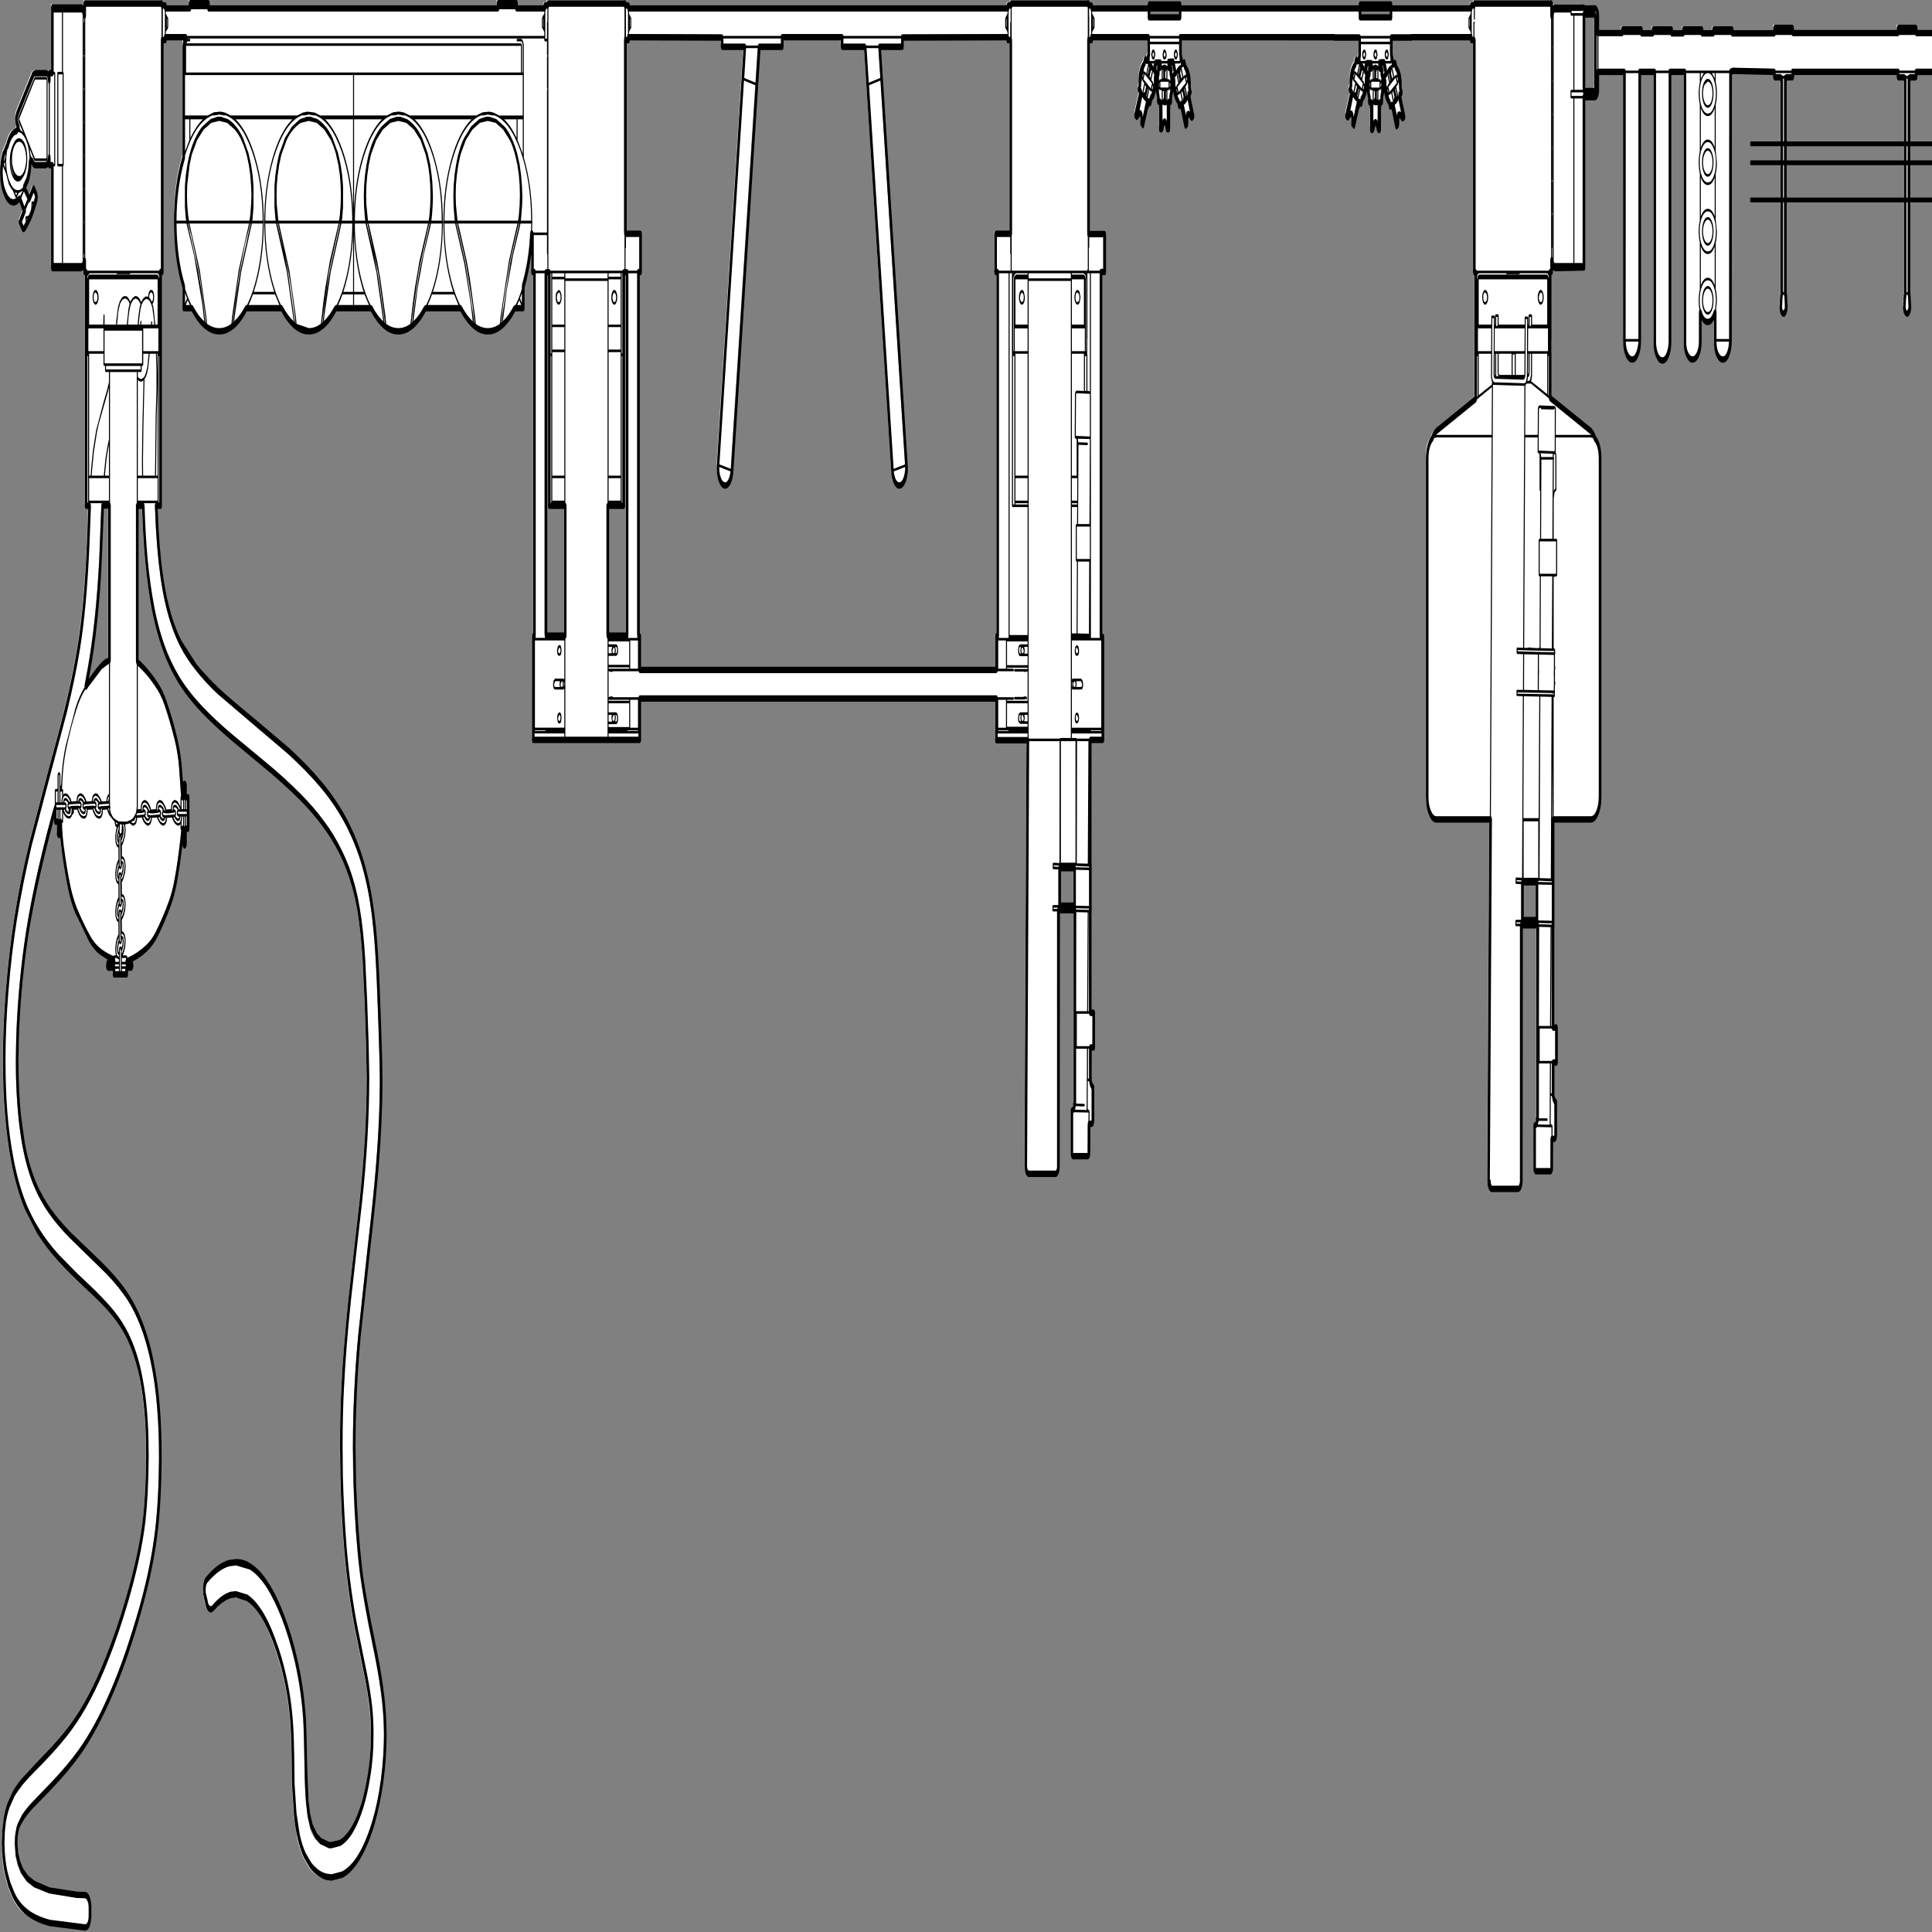
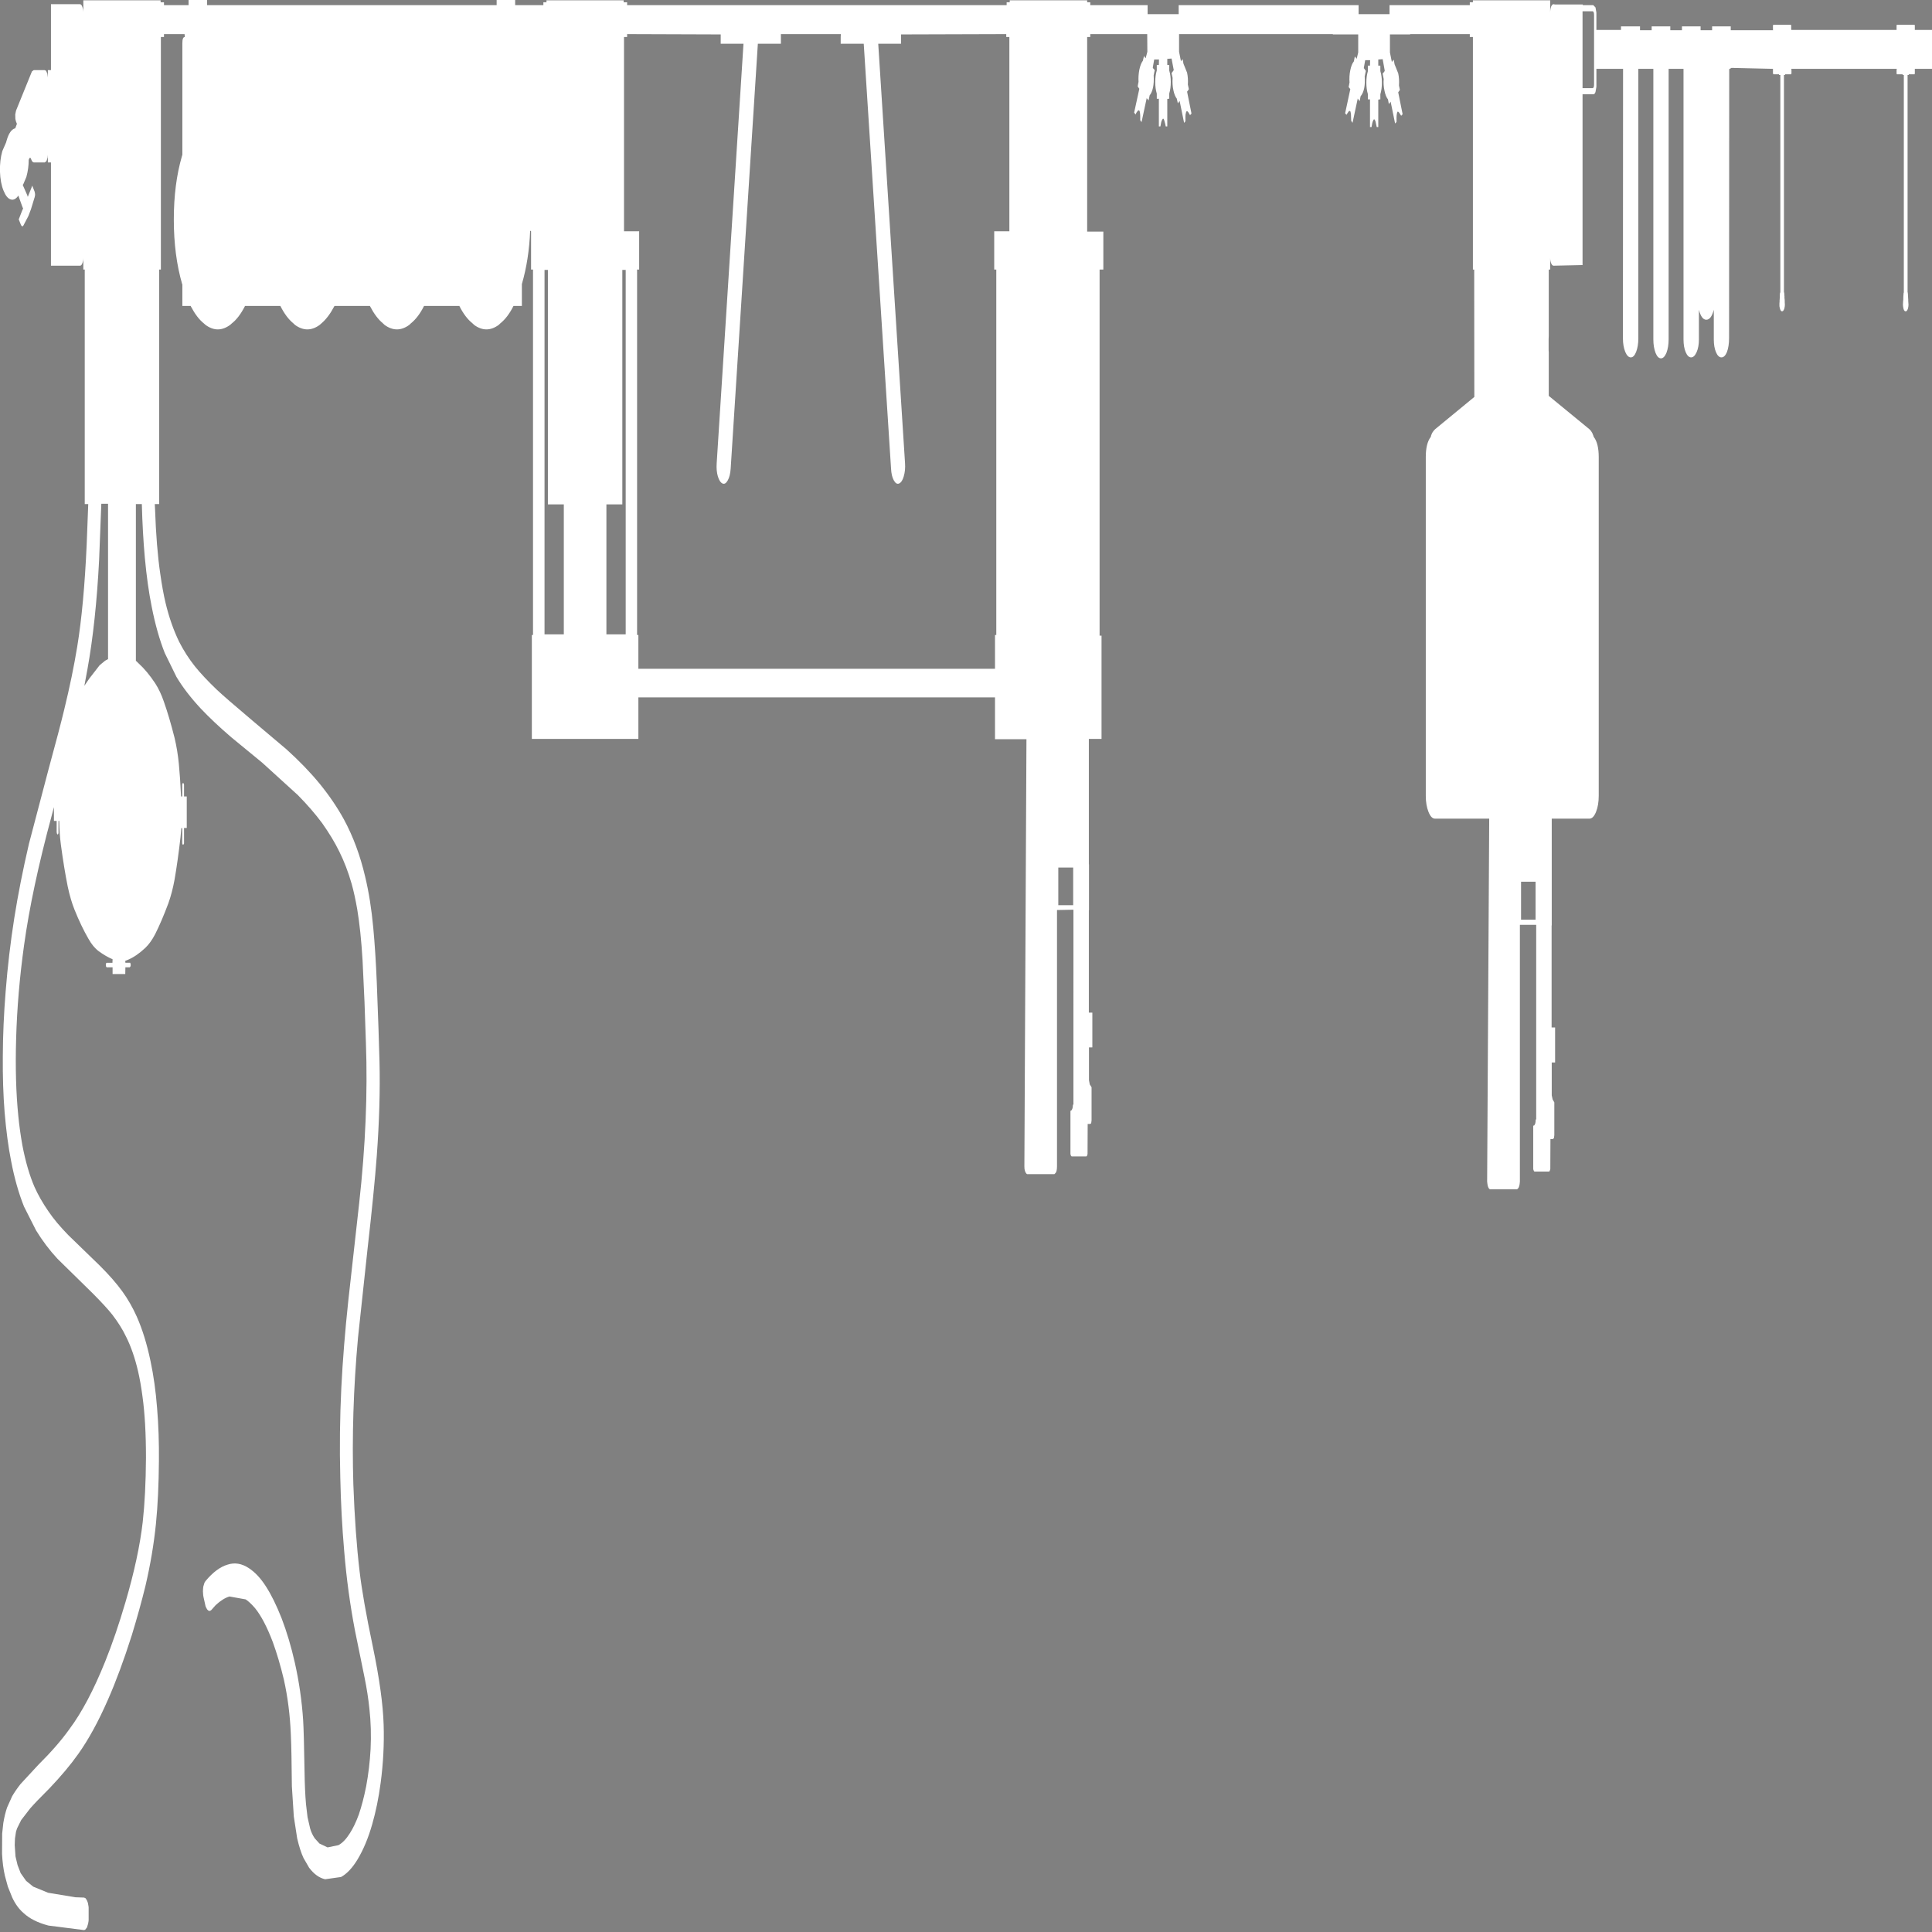
<svg xmlns="http://www.w3.org/2000/svg" xmlns:xlink="http://www.w3.org/1999/xlink" preserveAspectRatio="none" viewBox="0 0 100 100">
  <rect x="0" y="0" width="100" height="100" fill="#808080" stroke="none" />
  <defs>
    <g id="sprite0" transform="translate(373.95 150)">
      <use height="300" transform="translate(-373.95 -150)" width="747.9" xlink:href="#shape0" />
    </g>
    <g id="shape0">
-       <path d="M40.6-9.3v-5.85h-5.75v5.85h5.75m-372.8-38.25V-71.7h-2.6l-.85 8.75q-1.25 9.7-4.5 16.95l-1.2 2.6 1.95-1.15 3.95-2.05 2.1-.7 1.15-.25m176.05-3.85v-20.2h-6.15v-36.45h-1.3v56.65h7.45m23.9-56.65h-1.3v36.45h-6.15v20.2h7.45v-56.65m148.2-36.2h-1.2v-.45l-40.65.05v1.45h-8.8L-24.35-78q.2 1.1-.5 2.05-.65.9-1.8 1.1-1.1.2-2.05-.5-.9-.65-1.05-1.8L-40.3-143.2h-8.9v-1.05l.05-.45H-72.3v1.5h-8.9l-10.5 66.05q-.2 1.15-1.1 1.8-.95.7-2.05.5-1.1-.2-1.8-1.1-.65-.9-.45-2.05l10.35-65.2h-8.8v-1.45l-36.15-.05v.45h-1.2v30.2h5.85v5.95h-.8v56.8h.5v5.25H10.4v-5.25h.5v-56.8h-.8v-5.95h5.85v-30.2M219.2-7.05v-5.9h-5.6v5.9h5.6m22.6-129.85v-10.75q0-.6-.6-.6h-3.85v11.95h3.85q.6 0 .6-.6m132.15-8.45v6.05h-8.25v.7l-.1.15h-2.25v.1h-.45v33.8h.05l.05.05v.2l.05.05v.25l.05.15v.15l.05.2v.25l.1.6-.05.3-.15.3-.25.25-.3.15-.35.05-.35-.05-.3-.15-.2-.25-.15-.35-.05-.35.05-.15v-.15l.1-.45v-.3l.05-.35.05-.2v-.1l.1-.1v-33.8H361v-.1h-2.25l-.1-.15v-.55l.1-.15h-40.8l.1.15v.55l-.1.15h-2.35v.1h-.45v33.8h.05l.05.05v.1l.05.05v.25l.05.1v.3l.1.4v.3l.05.35-.05.3-.15.3-.25.25-.3.15-.35.05-.3-.05-.3-.15-.25-.3-.15-.3v-.5l.05-.15v-.2l.1-.55v-.35l.05-.2v-.1l.05-.05.1-.05v-33.8h-.5v-.1h-2.2l-.15-.15v-.7l-16-.15-.9.2-.05 41.8q0 1.3-.85 2.2-.85.8-2.1.8t-2.1-.8q-.85-.8-.85-2v-4.6q-1 1.55-2.9 1.55-1.85 0-2.85-1.55v4.6q0 1.2-.9 2t-2.1.8q-1.25 0-2.1-.8-.85-.8-.85-2v-42.05h-5.75v42.05q0 1.2-.85 2.1-.9.85-2.1.85-1.25 0-2.1-.85-.85-.9-.85-2.1v-42.05h-5.8v41.9q0 1.2-.85 2.1-.85.85-2.05.85-1.25 0-2.15-.85-.9-.9-.9-2.1l.05-41.9h-10.3v2.8l-.35.8q-.3.35-.8.35h-4.2v26.55l-11.2.1q-.55 0-.95-.4-.35-.35-.35-.85v1.85h-.55v10.35l-.05.4v1.8l.05.35v6.75h.05l15.6 5.15.6.25q.3.2.55.35l.4.4.15.2.1.05q1.85 1 1.85 3.1v52.65q0 1.45-1.05 2.5T240-22.75h-14.55v16.6h-.05V9.7h1.35v5.45h-1.3v5.1l.35.65.65.45v5.1l-.15.45-.4.15h-.95l-.05 4.65-.1.15-.2.2-.2.05h-5.6l-.2-.05-.2-.2-.1-.15V25h.05v-.05h.3l.25-.15.2-.2.1-.25.05-.25v-.05l.05-.05h.15V-6.25h-6.3v39.9l-.1.4-.15.3-.3.3-.5.2h-10.55l-.2-.05-.3-.15-.3-.3-.15-.35-.1-.35.8-56.4h-20.95q-1.45 0-2.5-1.05t-1.05-2.5v-52.65q0-2.1 1.85-3.1l.1-.05.1-.2.4-.4.6-.35.6-.25 15.1-5-.05-19.8h-.5v-36.15h-1.2v-.45h-23.05l.05.05h-7.85v2.8l.75 1.5.15-.1.5-.25h.05l.05.05.3.65.05.05 1.35 1.35q.45.85.3 1.85v.05l.3.6.05.05v.05h-.05l-.6.35 1.7 3.4-.2.1-.15.05-.2.1-.8-.5-.4-.15h-.15l-.1.05-.15.15-.15.35-.05.35v.7l-.55.25-1.7-3.35v-.05l-.65.35h-.05l-.05-.05-.3-.65q-.9-.45-1.35-1.35-.5-.9-.3-1.85l-.05-.05-.3-.65-.05-.05v-.05l.6-.3.2-.15-.8-1.8-1.7.05v.95h.8v.85q.6.8.6 1.8t-.6 1.8v.8h-.45l-.35.05v4.25h-.6l-.45-.85-.2-.2-.15-.1-.1-.05h-.15l-.15.05-.3.25-.2.25-.3.65h-.6v-4.3h-.8v-.8q-.6-.8-.6-1.8t.6-1.8v-.85h.8l.05-.85h-1.9l-.55 1.25.15.05.6.35h.05v.05l-.05.05-.35.7-.05.05q.4 2.15-1.55 3.1l-.05.05-.3.65h-.05v.05h-.05l-.7-.4v.05l-2 3.75-.2-.15-.3-.15-.1-1.05-.15-.35-.1-.1-.15-.05h-.3l-.25.1-.8.5-.5-.25 2-3.75-.6-.3H147v-.05l.05-.05.25-.55.05-.05q-.2-1 .3-1.95.45-.9 1.35-1.35l.05-.05.3-.65.05-.05h.05l.5.25.15.1.6-1v-2.8h-9.8v-.05H81.5v2.75l.75 1.5.1-.1.5-.25h.05l.05.05.3.65.05.05 1.35 1.35q.45.85.3 1.85l.35.65v.1l-.65.35 1.7 3.4-.55.25-.75-.5-.45-.15-.1.05-.15.05-.1.1-.2.35-.05.35v.7l-.5.25-1.7-3.35-.05-.05-.65.35h-.05v-.05l-.35-.6v-.05q-.9-.45-1.35-1.35-.45-.85-.3-1.85v-.05l-.35-.65-.05-.05v-.05h.05l.8-.45-.85-1.8-1.65.05v.95h.75v.85q.6.8.6 1.8t-.6 1.8v.8h-.45l-.3.05v4.25h-.6l-.2-.4-.45-.65-.15-.1-.1-.05h-.15l-.15.05-.35.25-.2.25-.3.65h-.6v-4.3h-.8v-.8q-.6-.8-.6-1.8t.6-1.8v-.85h.8l.05-.85h-1.85l-.55 1.25.1.1.65.3v.05l-.05.05-.35.7v.05q.3 2.15-1.6 3.1v.05l-.35.65v.05h-.05l-.7-.35H69L67-131l-.2-.15-.3-.15v-.7l-.05-.3-.15-.4-.15-.1-.1-.05h-.3l-.25.1-.45.25-.35.3-.55-.3 2-3.7-.6-.35-.05-.05h.05v-.05l.25-.55.05-.05q-.15-.95.3-1.9.5-.95 1.35-1.4l.05-.05.35-.6v-.1h.05l.5.3.15.05.65-1-.05-2.75h-22v.45H46V-114h6.25v5.9H50.8v56.9h.75v16.05h-4.9v19.5h.05v7.15h-.05V7.4H48v5.4h-1.3v5.1l.3.65.7.45v5.15l-.15.45-.4.1h-.95l-.05 4.7-.1.1-.1.15-.1.05-.2.05h-5.6l-.2-.05-.1-.05-.1-.15-.1-.1v-6.75h.1l.25-.05.25-.15.2-.2.1-.25.05-.25v-.05h.2V-8.6l-6.35.05V31.3l-.05.4-.15.35-.3.25-.5.2H22.8l-.2-.05-.3-.15-.3-.25-.2-.35-.05-.4.8-66.4H10.4v-6.5h-137.75v6.45h-41.15V-51.3h.45v-56.8h-.75v-5.95l-.35-.1q-.45 4.5-3.2 8.3v3.4h-3.25l-.05.05q-2.2 1.75-5 2.65l-.65.25q-4.75 1.4-9.5 0l-.65-.25q-2.8-.9-5-2.65v-.05h-13.7l-.05.05q-2.2 1.75-5 2.65l-.65.25q-4.75 1.4-9.55 0l-.65-.25q-2.7-.9-4.95-2.65l-.05-.05h-13.7l-.05.05q-2.3 1.75-4.95 2.65l-.7.25q-4.75 1.4-9.55 0l-.65-.25q-2.75-.9-5-2.7h-13.7v.05q-2.3 1.8-5 2.65l-.7.25q-4.75 1.4-9.5 0l-.7-.25q-2.65-.85-5-2.65v-.05h-3.25v-3.35h-.05q-3.25-4.5-3.25-10.05v-.05q0-5.5 3.15-9.85l.15-.2v-17.35q0-.95.95-.95l-.1-.45h-7.95v.45h-1.2v36.15h-.65v36.45h-1.7l.1.8q.5 5.9 2 10 .95 2.7 2.05 4.55 1.95 3.3 5.25 6.05 2.6 2.05 6.05 3.8 3.3 1.65 8.5 3.65 3.15 1.2 13.6 4.75l13.25 4.5q7.45 2.7 12.95 5.4 5.55 2.75 9.35 5.55 5.3 3.95 8.15 8.85 2.15 3.6 3.15 8 .85 3.65 1.35 8.45.8 8.2 1.05 12.35.4 6.6-1.05 14.6-1.05 5.6-3.55 14.4l-3.7 13.85q-2.65 11.7-1.8 22.85.7 7.7 2.4 13.45 1.25 4.35 5.1 11.7 3.85 7.45 4.2 12.2.35 4.45-1.15 9-1.15 3.5-3.3 6.5-2.25 3.15-5.6 5.4-3 2-6.4 2.75l-6.15.35q-3.4-.3-6.2-1.8l-2.15-1.5q-1.3-1.1-2.45-3.05l-1.3-3.4-.75-4.7q-.1-5.4-.4-8.05-.45-4.5-2.7-8.55-1.9-3.2-4.25-5.8-3.35-3.55-6.9-5.3-2.05-.95-3.6-1.35l-6.25-.45q-2.55.3-5.35 1.35l-1.65.75-.55.15-.6-.05-.5-.2-.45-.35-.15-.15-.8-1.45-.1-.25-.1-.6.05-.4.1-.35.45-.6.4-.25q4.25-2.05 8.5-2.55 4.15-.55 8.25.55 3.6.95 6.6 2.85 3.05 1.9 6 4.9 3.05 3.2 5.15 6.95 2.45 4.4 3.2 8.9.3 1.9.55 8.1.1 2.85.55 4.95l.6 2.05 1 1.75q.6.85 1.8 1.55l1.8.8 3.15.6 4.2-.35q2.3-.5 4.4-1.85 1.85-1.15 3.45-2.9 1.65-1.95 2.85-4.4 1.3-2.8 1.7-5.75.4-3.2-.45-6.3-.6-2.35-1.9-4.9l-3.7-7.3q-2.85-6-4.15-12.35-1.2-5.6-1.5-11.4-.45-6.9.4-13.95.8-6.4 2.7-13.55l4.2-15.15q3.65-13.25 2.6-24.85l-.55-6.45-.75-6.45q-.7-4.65-2.05-7.9-1-2.3-2.15-3.95-1.95-2.75-4.8-5.05-2.55-2.1-6.6-4.4-3.85-2.1-9.35-4.35l-13.8-5.05-11.95-3.95q-6.95-2.4-11.75-4.45-5.9-2.55-9.45-4.95l-4.5-3.7q-3.05-3.1-5.05-7.2Q-317-59-318-63.35q-.85-3.8-1.15-8.3h-2.3v24.35l1.15.45q3.15 1.15 6.3 3.05 2 1.25 3.35 2.85 2.15 2.45 4.15 5.65 1.15 1.95 1.65 4.05.5 2.05.85 5.05h.45v-1.85l.05-.05.05-.1.2-.1h.1l.1.05.2.2v1.85h1.05v4.9h-1.05v2.4l-.1.1-.2.1h-.15l-.1-.05-.1-.1-.05-.1v-2.3l-.35-.05-.3 1.4q-1.05 3.7-2.3 6.6-.9 2-2.4 3.7-2.6 2.8-5.1 4.8-1.75 1.35-3.85 2.15-3.45 1.3-6.75 1.85l-.95.15.05.3h1.85l.1.1.1.2v.1l-.05.1-.1.1-.2.1h-1.7l-.05 1.05h-4.9V.35h-2.3l-.2-.1-.1-.2V-.1l.05-.1.1-.1.1-.05h2.3l.05-.55q-2.65-.45-5.35-1.25-2.2-.65-4-1.95-2.8-1.95-5.35-4.5-1.5-1.5-2.6-3.55-1.45-2.9-2.65-6.5-.6-1.8-.65-3.75h-.3v1.9l-.15.15-.15.05h-.1l-.1-.05-.1-.1-.1-.2v-1.75h-1.05v-2.15l-.85 1.3q-7.7 11.45-10.7 20.2-2.55 7.4-3.05 14.45-.5 6.8.85 12.1.5 2.1 1.55 4.5 1.8 3.8 4.7 6.5 2.05 1.85 5.4 3.8 2.85 1.7 7.7 3.7l12.05 4.7q5.5 2.2 8.8 4.05 3.15 1.75 5.55 3.9 3.25 2.95 5.3 6.9 1.8 3.4 2.55 7.35.8 3.85.7 8.2-.1 5.5-1.15 9.75-1.2 4.75-4.05 9.65-2.15 3.55-5.3 7.7-4.55 5.75-9.2 10-5.55 5.1-11.5 8.45-4.4 2.5-11.15 5.35-5 2-7.4 3.1l-3.45 1.8-1.6 1.3-.4.5-.4 1.05-.1 1.05.3 1.75.8 1.35 1.2 1.25 2.1 1.2 2.75.9 5.75.95 10.5.7 3.4.05.55.1.5.3.4.4.25.55.05.2v1.95l-.05.2-.15.35-.45.6-.7.35-.45.05-13.7-.7q-6.2-.65-9.65-1.95-2.6-.9-4.35-2.4l-1.7-1.7-1.15-1.7q-.85-1.5-1.1-3.4l.05-3.15.45-1.65q.55-1.35 1.45-2.4l1.95-1.75q1.3-.9 3.25-1.9l6.9-3q7.4-2.95 12-5.55 7.15-3.85 13.8-10.5 4.1-4.1 7.85-9.25 5.1-7 6.65-12.45 1.15-4.15 1.25-9.95 0-5.65-1.35-9.55-.7-2.15-1.7-3.9-1.8-3.1-4.6-5.35-2-1.7-5.35-3.45Q-333 53.1-338.2 51l-13.55-5.35q-4.6-2-8.25-4.4l-4.65-3.7q-3.1-3.1-5-7.1-1.6-3.25-2.5-7.55-.8-4.05-.7-8.7.05-4.9 1.1-10.1 1.1-5.7 3.35-11.45 2.15-5.45 5.65-11.5l7.65-11.7q4.15-6.1 6-9.2 3.15-5.2 5-9.75 2.6-6.4 3.65-15.9l.6-6.25h-1.35v-36.45h-.55v-1.8q0 .45-.4.85-.35.35-.9.35h-11.2v-16.05h-1.2v-1.2l-.1.45-.45.55-.65.2h-4.25l-.25-.05q-.35-.05-.6-.3l-.35-.35h-.45l-.3.3q0 1.35-.9 2.65l-1.1 1.05-.3.2 1.75 1.6.2.25 1.4-1.4.3-.35.9.9.1.15.1.25v.2l-.15.3-1.45 1.9-1 1.05-1.9 1.45q-.25.15-.45.15l-.45-.2-.9-.9 1.45-1.5h.05l.2-.25h-.05l-.2-.15-1.6-1.8q-1.35.8-2.95.6-1.6-.2-2.75-1.35-1.25-1.2-1.4-3-.1-1.75.9-3.15l.1-.1 1.3-1.2.05-.05.25-.35q1.15-1.6 3.2-1.85h.1l.65-.7-.35-.35-.25-.4-.05-.7.3-.6 6.15-6.1.7-.2h4.25l.5.1.5.45.2.6v-1.15h1.2v-10.25h11.2q.55 0 .9.4.4.4.4.9v-1.9h29.85v.3h1.3v.45h9.5v-.8h7.15v.8h111.85v-.8h7.15v.8h10.9v-.45h1.2v-.3h29.8v.3h1.35v.45H14.9v-.45h1.2v-.3H46v.3h1.2v.45h22.15v1.4h12v-1.4h69.5v1.4h11.95v-1.4h31v-.45h1.2v-.3h29.85v1.95q0-.55.35-.95.4-.4.95-.4l.6.05h10.65l.1.1h4l.85.35.35.8v2.7h9.5v-.55h7.35v.6h4.5v-.6h7.2v.6h4.5v-.6h7.2v.6h4.45v-.6h7.2v.6h16.35l-.05-.1v-.65l.15-.1h6.8l.1.1v.6l.05.1h40.65v-.7l.1-.1h6.85l.1.1v.7h8.25" fill="#fff" fill-rule="evenodd" class="fill" transform="translate(373.95 150)" />
+       <path d="M40.6-9.3v-5.85h-5.75v5.85h5.75m-372.8-38.25V-71.7h-2.6l-.85 8.75q-1.25 9.7-4.5 16.95l-1.2 2.6 1.95-1.15 3.95-2.05 2.1-.7 1.15-.25m176.05-3.85v-20.2h-6.15v-36.45h-1.3v56.65h7.45m23.9-56.65h-1.3v36.45h-6.15v20.2h7.45v-56.65m148.2-36.2h-1.2v-.45l-40.65.05v1.45h-8.8L-24.35-78q.2 1.1-.5 2.05-.65.9-1.8 1.1-1.1.2-2.05-.5-.9-.65-1.05-1.8L-40.3-143.2h-8.9v-1.05l.05-.45H-72.3v1.5h-8.9l-10.5 66.05q-.2 1.15-1.1 1.8-.95.7-2.05.5-1.1-.2-1.8-1.1-.65-.9-.45-2.05l10.35-65.2h-8.8v-1.45l-36.15-.05v.45h-1.2v30.2h5.85v5.95h-.8v56.8h.5v5.25H10.4v-5.25h.5v-56.8h-.8v-5.95h5.85v-30.2M219.2-7.05v-5.9h-5.6v5.9h5.6m22.6-129.85v-10.75q0-.6-.6-.6h-3.85v11.95h3.85q.6 0 .6-.6m132.15-8.45v6.05h-8.25v.7l-.1.15h-2.25v.1h-.45v33.8h.05l.05.05v.2l.05.05v.25l.05.15v.15l.05.2v.25l.1.6-.05.3-.15.3-.25.25-.3.15-.35.05-.35-.05-.3-.15-.2-.25-.15-.35-.05-.35.05-.15v-.15l.1-.45v-.3l.05-.35.05-.2v-.1l.1-.1v-33.8H361v-.1h-2.25l-.1-.15v-.55l.1-.15h-40.8l.1.15v.55l-.1.15h-2.35v.1h-.45v33.8h.05l.05.05v.1l.05.05v.25l.05.1v.3l.1.4v.3l.05.35-.05.3-.15.3-.25.25-.3.15-.35.05-.3-.05-.3-.15-.25-.3-.15-.3v-.5l.05-.15v-.2l.1-.55v-.35l.05-.2v-.1l.05-.05.1-.05v-33.8h-.5v-.1h-2.2l-.15-.15v-.7l-16-.15-.9.2-.05 41.8q0 1.3-.85 2.2-.85.8-2.1.8t-2.1-.8q-.85-.8-.85-2v-4.6q-1 1.55-2.9 1.55-1.85 0-2.85-1.55v4.6q0 1.2-.9 2t-2.1.8q-1.25 0-2.1-.8-.85-.8-.85-2v-42.05h-5.75v42.05q0 1.2-.85 2.1-.9.85-2.1.85-1.25 0-2.1-.85-.85-.9-.85-2.1v-42.05h-5.8v41.9q0 1.2-.85 2.1-.85.85-2.05.85-1.25 0-2.15-.85-.9-.9-.9-2.1l.05-41.9h-10.3v2.8l-.35.8q-.3.35-.8.35h-4.2v26.55l-11.2.1q-.55 0-.95-.4-.35-.35-.35-.85v1.85h-.55v10.35l-.05.4v1.8l.05.35v6.75h.05l15.6 5.15.6.25q.3.2.55.35l.4.4.15.2.1.05q1.85 1 1.85 3.1v52.65q0 1.45-1.05 2.5T240-22.75h-14.55v16.6h-.05V9.7h1.35v5.45h-1.3v5.1l.35.65.65.45v5.1l-.15.45-.4.15h-.95l-.05 4.65-.1.15-.2.2-.2.05h-5.6l-.2-.05-.2-.2-.1-.15V25h.05v-.05h.3l.25-.15.2-.2.1-.25.05-.25v-.05l.05-.05h.15V-6.25h-6.3v39.9l-.1.4-.15.3-.3.3-.5.2h-10.55l-.2-.05-.3-.15-.3-.3-.15-.35-.1-.35.8-56.4h-20.95q-1.45 0-2.5-1.05t-1.05-2.5v-52.65q0-2.1 1.85-3.1l.1-.05.1-.2.4-.4.6-.35.6-.25 15.1-5-.05-19.8h-.5v-36.15h-1.2v-.45h-23.05l.05.05h-7.85v2.8l.75 1.5.15-.1.5-.25h.05l.05.05.3.65.05.05 1.35 1.35q.45.85.3 1.85v.05l.3.6.05.05v.05h-.05l-.6.35 1.7 3.4-.2.1-.15.05-.2.1-.8-.5-.4-.15h-.15l-.1.05-.15.15-.15.35-.05.35v.7l-.55.25-1.7-3.35v-.05l-.65.35h-.05l-.05-.05-.3-.65q-.9-.45-1.35-1.35-.5-.9-.3-1.85l-.05-.05-.3-.65-.05-.05v-.05l.6-.3.2-.15-.8-1.8-1.7.05v.95h.8v.85q.6.8.6 1.8t-.6 1.8v.8h-.45l-.35.05v4.25h-.6l-.45-.85-.2-.2-.15-.1-.1-.05h-.15l-.15.05-.3.25-.2.25-.3.65h-.6v-4.3h-.8v-.8q-.6-.8-.6-1.8t.6-1.8v-.85h.8l.05-.85h-1.9l-.55 1.25.15.05.6.35h.05v.05l-.05.05-.35.7-.05.05q.4 2.15-1.55 3.1l-.05.05-.3.65h-.05v.05h-.05l-.7-.4v.05l-2 3.75-.2-.15-.3-.15-.1-1.05-.15-.35-.1-.1-.15-.05h-.3l-.25.1-.8.5-.5-.25 2-3.75-.6-.3H147v-.05l.05-.05.25-.55.05-.05q-.2-1 .3-1.95.45-.9 1.35-1.35l.05-.05.3-.65.05-.05h.05l.5.25.15.1.6-1v-2.8h-9.8v-.05H81.5v2.75l.75 1.5.1-.1.5-.25l.05.05.3.65.05.05 1.35 1.35q.45.85.3 1.85l.35.65v.1l-.65.35 1.7 3.4-.55.25-.75-.5-.45-.15-.1.05-.15.05-.1.1-.2.35-.05.35v.7l-.5.25-1.7-3.35-.05-.05-.65.35h-.05v-.05l-.35-.6v-.05q-.9-.45-1.35-1.35-.45-.85-.3-1.85v-.05l-.35-.65-.05-.05v-.05h.05l.8-.45-.85-1.8-1.65.05v.95h.75v.85q.6.8.6 1.8t-.6 1.8v.8h-.45l-.3.05v4.25h-.6l-.2-.4-.45-.65-.15-.1-.1-.05h-.15l-.15.05-.35.25-.2.25-.3.65h-.6v-4.3h-.8v-.8q-.6-.8-.6-1.8t.6-1.8v-.85h.8l.05-.85h-1.85l-.55 1.25.1.1.65.3v.05l-.05.05-.35.7v.05q.3 2.15-1.6 3.1v.05l-.35.65v.05h-.05l-.7-.35H69L67-131l-.2-.15-.3-.15v-.7l-.05-.3-.15-.4-.15-.1-.1-.05h-.3l-.25.1-.45.25-.35.3-.55-.3 2-3.7-.6-.35-.05-.05h.05v-.05l.25-.55.05-.05q-.15-.95.3-1.9.5-.95 1.35-1.4l.05-.05.35-.6v-.1h.05l.5.3.15.05.65-1-.05-2.75h-22v.45H46V-114h6.25v5.9H50.8v56.9h.75v16.05h-4.9v19.5h.05v7.15h-.05V7.4H48v5.4h-1.3v5.1l.3.65.7.45v5.15l-.15.45-.4.1h-.95l-.05 4.7-.1.1-.1.15-.1.05-.2.05h-5.6l-.2-.05-.1-.05-.1-.15-.1-.1v-6.75h.1l.25-.05.25-.15.2-.2.1-.25.05-.25v-.05h.2V-8.6l-6.35.05V31.3l-.05.4-.15.35-.3.25-.5.2H22.8l-.2-.05-.3-.15-.3-.25-.2-.35-.05-.4.8-66.4H10.4v-6.5h-137.75v6.45h-41.15V-51.3h.45v-56.8h-.75v-5.95l-.35-.1q-.45 4.5-3.2 8.3v3.4h-3.25l-.05.05q-2.2 1.75-5 2.65l-.65.25q-4.75 1.4-9.5 0l-.65-.25q-2.8-.9-5-2.65v-.05h-13.7l-.05.05q-2.2 1.75-5 2.65l-.65.25q-4.75 1.4-9.55 0l-.65-.25q-2.7-.9-4.95-2.65l-.05-.05h-13.7l-.05.05q-2.3 1.75-4.95 2.65l-.7.25q-4.75 1.4-9.55 0l-.65-.25q-2.75-.9-5-2.7h-13.7v.05q-2.3 1.8-5 2.65l-.7.25q-4.75 1.4-9.5 0l-.7-.25q-2.65-.85-5-2.65v-.05h-3.25v-3.35h-.05q-3.25-4.5-3.25-10.05v-.05q0-5.5 3.15-9.85l.15-.2v-17.35q0-.95.95-.95l-.1-.45h-7.95v.45h-1.2v36.15h-.65v36.45h-1.7l.1.8q.5 5.9 2 10 .95 2.7 2.05 4.55 1.95 3.3 5.25 6.05 2.6 2.05 6.05 3.8 3.3 1.65 8.5 3.65 3.15 1.2 13.6 4.75l13.25 4.5q7.45 2.7 12.95 5.4 5.55 2.75 9.35 5.55 5.3 3.95 8.15 8.85 2.15 3.6 3.15 8 .85 3.65 1.35 8.45.8 8.2 1.05 12.35.4 6.6-1.05 14.6-1.05 5.6-3.55 14.4l-3.7 13.85q-2.65 11.7-1.8 22.85.7 7.7 2.4 13.45 1.25 4.35 5.1 11.7 3.85 7.45 4.2 12.2.35 4.45-1.15 9-1.15 3.5-3.3 6.5-2.25 3.15-5.6 5.4-3 2-6.4 2.75l-6.15.35q-3.4-.3-6.2-1.8l-2.15-1.5q-1.3-1.1-2.45-3.05l-1.3-3.4-.75-4.7q-.1-5.4-.4-8.05-.45-4.5-2.7-8.55-1.9-3.2-4.25-5.8-3.35-3.55-6.9-5.3-2.05-.95-3.6-1.35l-6.25-.45q-2.55.3-5.35 1.35l-1.65.75-.55.15-.6-.05-.5-.2-.45-.35-.15-.15-.8-1.45-.1-.25-.1-.6.05-.4.1-.35.45-.6.4-.25q4.25-2.05 8.5-2.55 4.15-.55 8.25.55 3.6.95 6.6 2.85 3.05 1.9 6 4.9 3.05 3.2 5.15 6.95 2.45 4.4 3.2 8.9.3 1.9.55 8.1.1 2.85.55 4.95l.6 2.05 1 1.75q.6.85 1.8 1.55l1.8.8 3.15.6 4.2-.35q2.3-.5 4.4-1.85 1.85-1.15 3.45-2.9 1.65-1.95 2.85-4.4 1.3-2.8 1.7-5.75.4-3.2-.45-6.3-.6-2.35-1.9-4.9l-3.7-7.3q-2.85-6-4.15-12.35-1.2-5.6-1.5-11.4-.45-6.9.4-13.95.8-6.4 2.7-13.55l4.2-15.15q3.65-13.25 2.6-24.85l-.55-6.45-.75-6.45q-.7-4.65-2.05-7.9-1-2.3-2.15-3.95-1.95-2.75-4.8-5.05-2.55-2.1-6.6-4.4-3.85-2.1-9.35-4.35l-13.8-5.05-11.95-3.95q-6.95-2.4-11.75-4.45-5.9-2.55-9.45-4.95l-4.5-3.7q-3.05-3.1-5.05-7.2Q-317-59-318-63.35q-.85-3.8-1.15-8.3h-2.3v24.35l1.15.45q3.15 1.15 6.3 3.05 2 1.25 3.35 2.85 2.15 2.45 4.15 5.65 1.15 1.95 1.65 4.05.5 2.05.85 5.05h.45v-1.85l.05-.05.05-.1.2-.1h.1l.1.05.2.2v1.85h1.05v4.9h-1.05v2.4l-.1.1-.2.1h-.15l-.1-.05-.1-.1-.05-.1v-2.3l-.35-.05-.3 1.4q-1.05 3.7-2.3 6.6-.9 2-2.4 3.7-2.6 2.8-5.1 4.8-1.75 1.35-3.85 2.15-3.45 1.3-6.75 1.85l-.95.15.05.3h1.85l.1.1.1.2v.1l-.05.1-.1.1-.2.1h-1.7l-.05 1.05h-4.9V.35h-2.3l-.2-.1-.1-.2V-.1l.05-.1.1-.1.1-.05h2.3l.05-.55q-2.65-.45-5.35-1.25-2.2-.65-4-1.95-2.8-1.95-5.35-4.5-1.5-1.5-2.6-3.55-1.45-2.9-2.65-6.5-.6-1.8-.65-3.75h-.3v1.9l-.15.15-.15.05h-.1l-.1-.05-.1-.1-.1-.2v-1.75h-1.05v-2.15l-.85 1.3q-7.7 11.45-10.7 20.2-2.55 7.4-3.05 14.45-.5 6.8.85 12.1.5 2.1 1.55 4.5 1.8 3.8 4.7 6.5 2.05 1.85 5.4 3.8 2.85 1.7 7.7 3.7l12.05 4.7q5.5 2.2 8.8 4.05 3.15 1.75 5.55 3.9 3.25 2.95 5.3 6.9 1.8 3.4 2.55 7.35.8 3.85.7 8.2-.1 5.5-1.15 9.75-1.2 4.75-4.05 9.65-2.15 3.55-5.3 7.7-4.55 5.75-9.2 10-5.55 5.1-11.5 8.45-4.4 2.5-11.15 5.35-5 2-7.4 3.1l-3.45 1.8-1.6 1.3-.4.5-.4 1.05-.1 1.05.3 1.75.8 1.35 1.2 1.25 2.1 1.2 2.75.9 5.75.95 10.5.7 3.4.05.55.1.5.3.4.4.25.55.05.2v1.95l-.05.2-.15.35-.45.6-.7.35-.45.05-13.7-.7q-6.2-.65-9.65-1.95-2.6-.9-4.35-2.4l-1.7-1.7-1.15-1.7q-.85-1.5-1.1-3.4l.05-3.15.45-1.65q.55-1.35 1.45-2.4l1.95-1.75q1.3-.9 3.25-1.9l6.9-3q7.4-2.95 12-5.55 7.15-3.85 13.8-10.5 4.1-4.1 7.85-9.25 5.1-7 6.65-12.45 1.15-4.15 1.25-9.95 0-5.65-1.35-9.55-.7-2.15-1.7-3.9-1.8-3.1-4.6-5.35-2-1.7-5.35-3.45Q-333 53.1-338.2 51l-13.55-5.35q-4.6-2-8.25-4.4l-4.65-3.7q-3.1-3.1-5-7.1-1.6-3.25-2.5-7.55-.8-4.05-.7-8.7.05-4.9 1.1-10.1 1.1-5.7 3.35-11.45 2.15-5.45 5.65-11.5l7.65-11.7q4.15-6.1 6-9.2 3.15-5.2 5-9.75 2.6-6.4 3.65-15.9l.6-6.25h-1.35v-36.45h-.55v-1.8q0 .45-.4.85-.35.35-.9.35h-11.2v-16.05h-1.2v-1.2l-.1.45-.45.55-.65.2h-4.25l-.25-.05q-.35-.05-.6-.3l-.35-.35h-.45l-.3.3q0 1.35-.9 2.65l-1.1 1.05-.3.2 1.75 1.6.2.25 1.4-1.4.3-.35.9.9.1.15.1.25v.2l-.15.3-1.45 1.9-1 1.05-1.9 1.45q-.25.15-.45.15l-.45-.2-.9-.9 1.45-1.5h.05l.2-.25h-.05l-.2-.15-1.6-1.8q-1.35.8-2.95.6-1.6-.2-2.75-1.35-1.25-1.2-1.4-3-.1-1.75.9-3.15l.1-.1 1.3-1.2.05-.05.25-.35q1.15-1.6 3.2-1.85h.1l.65-.7-.35-.35-.25-.4-.05-.7.3-.6 6.15-6.1.7-.2h4.25l.5.1.5.45.2.6v-1.15h1.2v-10.25h11.2q.55 0 .9.4.4.4.4.9v-1.9h29.85v.3h1.3v.45h9.5v-.8h7.15v.8h111.85v-.8h7.15v.8h10.9v-.45h1.2v-.3h29.8v.3h1.35v.45H14.9v-.45h1.2v-.3H46v.3h1.2v.45h22.15v1.4h12v-1.4h69.5v1.4h11.95v-1.4h31v-.45h1.2v-.3h29.85v1.95q0-.55.35-.95.4-.4.95-.4l.6.05h10.65l.1.1h4l.85.35.35.8v2.7h9.5v-.55h7.35v.6h4.5v-.6h7.2v.6h4.5v-.6h7.2v.6h4.45v-.6h7.2v.6h16.35l-.05-.1v-.65l.15-.1h6.8l.1.1v.6l.05.1h40.65v-.7l.1-.1h6.85l.1.1v.7h8.25" fill="#fff" fill-rule="evenodd" class="fill" transform="translate(373.95 150)" />
    </g>
    <g id="sprite1" transform="translate(374.55 150.5)">
      <use height="301" transform="translate(-374.55 -150.5)" width="749.15" xlink:href="#shape1" />
    </g>
    <g id="shape1">
-       <path d="M-337.65-104.9q-.75 0-.75.75t.75.75l.55-.2.2-.55-.2-.5-.55-.25m0 1.9q-.5 0-.8-.35-.35-.3-.35-.8t.35-.8q.3-.35.8-.35.45 0 .8.35.35.3.35.8t-.35.8q-.35.35-.8.35M-158.8-104.9l-.5.25-.25.5.25.55q.2.2.5.2.75 0 .75-.75t-.75-.75m0 1.9q-.45 0-.8-.35-.35-.3-.35-.8t.35-.8l.8-.35q.5 0 .8.35.35.3.35.8t-.35.8q-.3.35-.8.35M-137.3-103q-.5 0-.8-.35-.35-.3-.35-.8t.35-.8q.3-.35.8-.35t.8.35q.35.3.35.8t-.35.8q-.3.35-.8.35m0-1.9l-.5.25-.25.5.25.55q.2.2.5.2t.55-.2l.2-.55-.2-.5-.55-.25M20.15-105.3q.5 0 .8.35l.35.8q0 .5-.35.8-.3.35-.8.35t-.8-.35q-.35-.3-.35-.8t.35-.8q.3-.35.8-.35m0 1.9l.55-.2.2-.55-.2-.5-.55-.25-.5.25-.25.5q0 .3.25.55.2.2.5.2M41.65-103.4l.55-.2.2-.55-.2-.5-.55-.25q-.8 0-.8.75t.8.75m0-1.9q.45 0 .8.35l.35.8-.35.8q-.35.35-.8.35-.5 0-.85-.35-.35-.3-.35-.8t.35-.8q.35-.35.85-.35M199.1-105.3q.5 0 .8.35.35.3.35.8t-.35.8q-.3.35-.8.35t-.8-.35q-.35-.3-.35-.8t.35-.8q.3-.35.8-.35m0 1.9l.55-.2.2-.55-.2-.5-.55-.25q-.75 0-.75.75t.75.75M220.55-103q-.5 0-.8-.35-.35-.3-.35-.8t.35-.8q.3-.35.8-.35t.8.35q.35.3.35.8t-.35.8q-.3.35-.8.35m0-1.9l-.5.25-.25.5q0 .3.25.55.2.2.5.2.75 0 .75-.75t-.75-.75M285.1-122.95q-.95 0-1.6-.65-.65-.65-.65-1.6 0-.9.65-1.55t1.6-.65q.9 0 1.55.65t.65 1.55q0 .95-.65 1.6-.65.65-1.55.65m0-4.05q-.75 0-1.3.55-.55.5-.55 1.25 0 .8.55 1.3.55.55 1.3.55t1.3-.55q.5-.5.5-1.3 0-.75-.5-1.25-.55-.55-1.3-.55M285.1-133.7q-.95 0-1.6-.65-.65-.65-.65-1.6 0-.95.65-1.6.65-.65 1.6-.65.9 0 1.55.65t.65 1.6q0 .95-.65 1.6-.65.65-1.55.65m0-4.1l-1.3.55q-.55.55-.55 1.3t.55 1.3q.55.55 1.3.55t1.3-.55q.5-.55.5-1.3t-.5-1.3q-.55-.5-1.3-.55M-158.55-48.25q-.85 0-.85-.85l.25-.6.6-.25q.85 0 .85.85t-.85.85m0-1.3l-.45.45q0 .45.45.45t.45-.45q0-.45-.45-.45M-158.55-37.7q-.35 0-.6-.25l-.25-.65.25-.6.6-.25q.85 0 .85.85 0 .9-.85.9m0-1.35l-.45.45q0 .5.45.5t.45-.5q0-.45-.45-.45M17.3-41.45l-.2-.2.2-.2h3.4l.1-.05h.25l.3-.05.3.05h.25l.1.05.15.25q0 .15-.25.15l-.1-.05-.2-.05h-.1l-.15.1H17.3M41.4-48.65q.45 0 .45-.45l-.45-.45q-.45 0-.45.45t.45.45m0-1.3l.6.25.25.6q0 .85-.85.85t-.85-.85l.25-.6.6-.25M41.4-39.45l.6.25.25.6-.25.65-.6.25q-.85 0-.85-.9l.25-.6.6-.25m0 1.35q.45 0 .45-.5l-.45-.45q-.45 0-.45.45 0 .5.45.5M285.1-112.2q-.95 0-1.6-.65-.65-.65-.65-1.6 0-.9.65-1.55t1.6-.65q.9 0 1.55.65t.65 1.55q0 .95-.65 1.6-.65.65-1.55.65m0-4.05q-.75 0-1.3.55-.55.5-.55 1.25 0 .8.55 1.3.55.55 1.3.55t1.3-.55q.5-.5.5-1.3 0-.75-.5-1.25-.55-.55-1.3-.55M285.1-101.45q-.95 0-1.6-.65-.65-.65-.65-1.55 0-.95.65-1.6.65-.65 1.6-.65.9 0 1.55.65t.65 1.6q0 .9-.65 1.55t-1.55.65m0-4.05q-.75 0-1.3.55-.55.5-.55 1.3 0 .75.55 1.3.55.5 1.3.5t1.3-.5q.5-.55.5-1.3 0-.8-.5-1.3-.55-.55-1.3-.55M-370.4-125.35q0 1.15.8 1.95l1.25.7q-2-.85-2-2.95v-.1l-.05.4m5.1-3q1.25 1 1.25 2.55v.15q0 1-.65 1.9-.45.6-1.05.9-.8.65-1.9.65-1.3 0-2.25-.95-.9-.9-.9-2.2 0-1.35.9-2.25l.45-.45h.05q.9-.9 2.2-.9 1 0 1.9.6m.3 4.2q.55-.8.55-1.6-.05-1.1-.85-1.9-.8-.75-1.9-.75h-.1q-1.1.05-1.85.8t-.8 1.85q0 1.3 1.1 2.15.8.55 1.65.55 1.35 0 2.2-1.1M152.75-142l-.2-.3h-.35l-.2.3.2.35h.35l.2-.35m.4-.05l.05.05-.05.05-.3.6-.1.05-.35.1-.35-.1H152l-.05-.05q-.35-.25-.35-.6v-.1q0-.35.35-.6h.05v-.05h.05l.35-.1.35.1v.05h.1l.3.6M161.45-142l-.2-.3h-.35l-.2.3.2.35h.35l.2-.35m.4-.05l.05.05-.05.05-.3.6-.05.05h-.05l-.35.1-.35-.1h-.05l-.05-.05q-.35-.25-.35-.6v-.1q0-.35.35-.6h.05v-.05h.05l.35-.1.35.1.05.05h.05l.3.6M157.5-142.05l.05.05-.05.05-.3.6-.05.05h-.05l-.35.1-.35-.1h-.05l-.05-.05q-.35-.25-.35-.6v-.1q0-.35.35-.6h.05v-.05h.05l.35-.1.35.1.05.05h.05l.3.6m-.4.05l-.2-.3h-.35l-.2.3.2.35h.35l.2-.35M71.7-142.05v.1l-.35.6-.05.05h-.05l-.35.1-.35-.1h-.05l-.05-.05-.35-.6v-.1l.35-.6h.05l.05-.05.35-.1.35.1h.05v.05h.05l.35.6m-.45.05l-.15-.3h-.35l-.2.3.2.35h.35l.15-.35M80.4-142.05v.1l-.35.6-.05.05h-.05l-.35.1-.35-.1h-.05l-.05-.05q-.3-.3-.3-.6l-.05-.05.05-.05q0-.3.3-.6h.05l.05-.05.35-.1.35.1H80v.05h.05l.35.6m-.4.05l-.2-.3h-.35l-.2.3.2.35h.35l.2-.35M75.65-142l-.2-.3h-.35l-.2.3.2.35h.35l.2-.35m.4-.05v.1q0 .35-.35.6l-.05.05h-.05l-.35.1-.35-.1h-.05l-.05-.05q-.3-.2-.3-.6h-.05v-.1h.05l.3-.6h.05l.05-.05.35-.1.35.1h.05v.05h.05l.35.6" fill-rule="evenodd" class="line" transform="translate(374.55 150.5)" />
-       <path d="M47.1 24.15v-4.8l-.6-.5-.4-.8h-.5l-.05 4.35h.05l.2.1.2.05h.1v.05h.05l.05.05h.05v.1l.05.05-.05 1.4h.8l.05-.05M46.1 13h-.4l-.05 4.65h.45V13m-.35-5.85h.3v-15.4h-.1l-.2 15.4m-5.8 22.1h5.6l.05-4.55q0-.3.25-.45l.05-1.3-5.6-.05-.25.15h-.1v6.2M41-9.3l5.1.05v-5.55l-.4-.05-4.7-.05v5.6m.15 1L41.1 7.15h4.25l.2-15.4-4.4-.05M45.3 13h-4.2v8.55l3.15.05.2.2-.2.2-3.2-.05-.2.15v.05l-.15.35 4.5.05-.05-.1.15-9.45m.95-.55l.35-.15h.8V7.9h-.85l-.35-.15-.1-.2h-4.75v5.05h4.8l.1-.15M33.85-8.8l.05-.15L34-9h-1.65v.2h1.5M41-8.9l.1.2 4.95.05.05-.05v-.15L41-8.9m4.6-6.95l.25-19.1h-4.4l-.1 19.05 4.25.05M40-9.8v-4.85h-4.75v4.85H40m-4.8-25.15V-16h5.65v-18.95H35.2m10.5 19.7l.4.05v-.2l-5.25-.1.1.2 4.75.05M33.75-8.4h-1.6l-.1-.05H32l-.05-.1v-.65l.05-.05.15-.15h2.1v-5.55l-2.1-.05-.05-.05-.05-.1v-.7l.2-.15 2.4.05.05-19H22.95l-.8 66.25.05.25.1.2.15.15.2.05.1.05H33.3l.35-.25.1-.2V-8.4m-1.3-7.2v.2l1.85.05.05-.15.1-.05-2-.05m7.25-28.65l-.25.2v.45l.25.2-.1-.45.1-.4m.3.4q0 .45.45.45t.45-.45l-.15-.35h-.6l-.15.35m2.95-.45h-1.8l.15.45-.15.45h1.8q.45 0 .45-.45l-.45-.45M21.1-39.05l.15.45-.2.55h1.3v-1H21.1m-.7.95q.45 0 .45-.5l-.45-.45q-.45 0-.45.45 0 .5.45.5m-.85.05h.2l-.2-.55.15-.45h-.15q-.5 0-.5.5t.5.5m-5.15-2.8v3.65h7.95v-.45h-2.8l-.65-.25q-.25-.25-.25-.65l.25-.65.65-.25h2.8v-1.4H14.4m-3.6 5.25h11.55v-.55H10.8v.55m.2-1.05v.1h4v-.1h-4m0-4.75v4.35h3v-4.35h-3m0-4.85h3v-4.4h-3v4.4m9.4-2.4q.45 0 .45-.45l-.45-.45q-.45 0-.45.45t.45.45m.65-1l.2.55-.15.5h1.25v-1.05h-1.3m1.3 2.85v-1.4h-2.8q-.4 0-.65-.25-.25-.3-.25-.7l.25-.65.65-.25h2.8v-.45H14.4v3.7h7.95m-2.8-1.8h.15l-.15-.5.2-.55h-.2q-.5 0-.5.5 0 .55.5.55m-1.9-23.45v.2h4.7v-.2h-4.7m0-.4h4.7v-3.5h-4.7v3.5m23.85 1h-2.05v19.7h1.8l.15-11.2h-.25l-.2-.2v-5.45l.2-.2h.3l.05-2.65m0-.6h-2.05v.2h2.05v-.2m.05-3.9h-2.1v3.5h2.05l.05-3.5M-25-78.1l-9.5-59.85-4.4.75 9.5 59.8 4.4-.7m.1.55l-.05-.15-4.4.7q.2.75.8 1.25.6.45 1.4.45l.35-.05q.8-.1 1.35-.75t.55-1.45M22.75-35.5l.05.05.05.1H34.8l.15-.1h4.1v-71.25h-16.3v71.2M41.3-89.6l2.8.05v-5.8h-4.65v19h1.9v-.05l-.05-.05v-5.45l-.05-.1-.2-.1-.2-.05h-.1l-.1-.05-.05-.05-.05-.1.1-6.75.1-.15v-.05l.15-.15.15-.1h.05l.2-.05m3.2.05h.55V-95h-.55v5.45M39.45-99.9h4.65v-7.05h-4.65v7.05m0 4.15h5v-3.55h-5v3.55M44-107.9h-4.55v.2h4.45l.5.15.05.05q.4.25.4.7v11.05H45v-11.05l-.25-.75-.75-.35m1.05.15v-.15h-.15l.15.15M16.7-71.85h.55V-95h-.55v23.15m.95-4.5h4.7v-19h-4.7v19M11.3-51.3l-.1.25H15v-56.85h-3.7v56.6m11.05-55.65h-4.7v7.05h4.7v-7.05m-4.95 11.2h4.95v-3.55H17.4v3.55m-.7-11.95l.2-.2h-.2v.2m-1.3-.2v56.4h6.95v-19.95H16.5l-.2-.2v-36.25h-.9m23.65.8v-.8h-16.3v.8h16.3m-16.7-.6v-.2H17.8l-.7.35q-.3.35-.3.75v11.05h.2v-11.05q0-.4.3-.65l.1-.05.5-.2h4.45m-11.1-.6h4.55v-2.5l-.15-.2v-2.55H10.5v4.95h.3l.35.15.1.15m-108 30.6v.15q0 .8.55 1.45.55.65 1.35.75l.35.05q.75 0 1.35-.45.6-.5.8-1.25l-4.4-.7m4.5.3l9.5-59.8-4.45-.75-9.5 59.85 4.45.7m9.55-60.2l.85-5.4h-4.55l-.7 4.65 4.4.75m9.8-6.9h-22.25v.8h8.3l.4.15.05.15h4.65l.45-.3h8.4v-.8m87-1.9l.15.15v-1.4l-.15.15v1.1m1.7-2.75h-.55l-.1.3-.15.1v3.7l.15.3h.5v-2.2l.15-.15v-2.05m-50.35 10.8l-.75-4.65h-4.55l.85 5.4 4.45-.75m8.05-6.15h-22.25l-.05.25v.55h8.4l.5.3h4.65l.05-.15.4-.15h8.3v-.8M200.9-23.25l.7-59.05h-21.35l-.9.1-.2.25-.3.3h-.1q-1.55.9-1.55 2.7v52.65q0 1.3.9 2.15.9.9 2.15.9h20.65m-4.6-72.5h5.1l.05-3.55h-5.15v3.55m7.1 3.9h.8q-.3-.3-.3-.6v-2.9h-.55v3.25l.05.25m-.65-.4q0 .25.25.35l-.05-.2v-3.25h-.2v3.1m-6.8-2.75v6.35l.25-.1V-95h-.25m5.65 12.3l.1-7.45-5.75 1.9-.35.45-15.1 4.95-.35.15h21.45m.15-8.15h.05q-.45-.55-.45-1.05l.05-3.45h-4.8v6.45l5.1-1.65v-.15l.05-.15m2.15-10.25h-.55v1.4h.55v-1.4M46.4-82.45v-6.65l-5.05-.1-.15.05-.15.15-.1 6.45 5.45.1m-4.6 19.5l-.15 11.2 4.4.05.1-11.25H41.8m9 12.3H39.45v6.05l.4-.1h3.1l.6.25.25.6q0 .85-.85.85h-3.1l-.4-.1v6.05H50.8v-13.6m-4.7 15.3l.1-.15.35-.15h4.4v-.5h-11.5v.7h1.65l.15.1h4.85m4.7-1.2v-.1h-4v.1h4m-4.4-45.5l-4.7-.05.05.05.1.25v.05l.05.2 3.55.05.2.2-.2.2-3.45-.05-.15 12.35h4.4l.15-13.25m0 13.65h-5.05v5.05h5.05v-5.05m0-21.1v-18.4h-.95v10.15l-.05.1v2.1l-.1.2.15.15v5.65l.95.05m3.85 38.45l-.05-.15v-56.7h-3.4v56.85h3.45m.45-57.55h.85v-4.9h-5.4v1.55l-.15.15v3.5h4.25l.1-.15.35-.15m34.05-24.6l.1.05.2.05-.9-1.85q-.55.55-1.45.8l.85 1.65.2-.35.05-.05.1-.15.15-.1.15-.05h.15l.1-.05.15.05h.15m-2.6-3.1l-.4.25.6 1.15.15-.1-.05-.05v-.15l.05-.05v-.05h.05v-.05h.05v-.05l-.1-.15v-.05l-.1-.15v-.05l-.1-.15-.1-.2v-.05l-.05-.05v-.05m1.25.85l.15-.1-.55-1.15-.2.1.05.05v.05h.05v.1l.1.1v.1l.05.05h.05v.05l.1.15v.05l.1.15v.05l.1.15v.1m-1.7-2.8l.4-.25-.6-1.15-.15.1.05.05v.15l-.05.05-.05.1h-.05v.05l.1.15v.05l.1.15v.05l.1.15.1.2v.1l.05.05m.65-1.75h-.4l-.15.05.7 1.4.65-.3h.05l.05.05.1.05.2-.15-.25-.45-.3-.25-.25-.2v-.05l-.15-.3-.1.05-.15.1m2.05 3.4l-.05-.3.05-.35-.25-.4-.2.1v.15l-.1.1-.55.3.7 1.4.05-.05.2-.5.3-.15v-.05l-.1-.2-.05-.05m-.65-1.9l-.2.1.05.1v.05l.05.05v.05l.05.1h.05v.1l.05.05.2-.1-.15-.25-.1-.25m-3.45 2.85l.15.3.35.25.25.2v.05l.15.25.25-.15q.35-.2.6.15l-.7-1.4-.65.3h-.2l-.05-.05-.15.1m-.3-.95l-.15.1.25.45.15-.05-.05-.1-.05-.05-.05-.1v-.05l-.05-.05v-.05l-.05-.1m3.1-1.8l-2.85 1.45.05.05v.05l.05.05v.05l.05.1.05.05v.05l.05.1.05.05.05.1v.05l.1.1 2.8-1.45-.05-.1-.05-.05v-.05l-.05-.05v-.05l-.05-.1-.05-.05v-.05l-.15-.3m-6.75 3.55h.1l.35-.25.35-.05v-.3l.1-.3.2-.35v-.5h-.25l-.05.05v.05l-.15.05h-.65v1.6m.85-2.15h.25v-.55h-.25v.55m.25-.95v-.45l-.2-.35-.1-.3v-.35h-.25q-.25 0-.4-.15l-.1-.15h-.05v1.55H77l.15.05v.05l.05.1h.25m1.95-.15l.05.35-.05.4.25.45.2-.05-.05-.1.15-.15.6-.35-.7-1.35-.2.25-.4.25.1.25.05.05m1-1l-.15.1.6 1.15.15-.1v-.05h-.05v-.05l-.1-.2v-.1h-.05v-.05h-.05v-.05l-.1-.15v-.05l-.1-.15v-.05l-.1-.15v-.05l-.05-.05m-2.25-.1l.1.2.1-.1.4-.2-.5-1.05h-.35l.2.3.05.15v.7m3.1-1.4h-2l.5 1.1q.75-.75 1.85-.9l-.2-.4-.15.2m-10.25.55l.25-.55h-1l.75.55m2.65 3.2h3.15v-.9h-3.15v.9m1.2 4.9l.1-.05.15-.05h.35l.15.05.2.1.2.2.1.05v-2.5l-.85.1-.8-.15v2.55l.4-.3m-.3-4.35v1.3h.2v-.05l.2-.2H75v-.95l.05-.05v-.05h-.5m1.25 1.3h.15v-1.3h-.2v.05l.05.05v.3l-.05.05.05.1v.75m-2.15-.15l.45.3h.05v-1.6h-.65l-.15-.05h-.05v-.05l-.05-.05h-.15v.55l.15.3.1.3v.3h.3M73.1-137h.15v-.55h-.15v.55m.4-1.15h.65v-1.55h-.05l-.45.3h-.3v.35l-.1.3-.15.3v.5h.15l.05-.1.05-.05.15-.05m1.25-1.45h-.2v1.3h.2v-.35l.05-.1-.05-.05v-.8m1.2 1.3v-1.3h-.15v.1l-.2.2h-.1v1h.45m-5.65 2.4l.15-.3-.25-.1-.05.05h-.2l-.6-.3-.65 1.35h.45l.3.15.15-.3v-.05l.7-.5m-4.05 2.65l.3.2.05.05.2.55.05.2L68-134.5l.1-.15q-.85-.25-1.45-.75l-.1.15-.95 1.9h.35l.3.1m2.1-2.2l.6-1.15-.2-.1v.15l-.05.05h-.05v.15h-.05l-.05.05v.15l-.1.15v.05l-.1.15v.05l-.1.15v.05h-.05v.05l.15.05m-.65-1.8l-.6 1.2.2.05v-.05l.05-.05.1-.05h.15l.05.05v-.05l.1-.15v-.05l.1-.15v-.05l.1-.15.1-.2.05-.05v-.05l-.4-.25m-1.15-.95l-.3.6v.25l-.05.3-.05.1-.05.15.2.15.25.3v.15l.15.1.7-1.45-.6-.3-.1-.1v-.15l-.15-.1m.3-.6l-.15.25.15.1v-.05l.05-.1h.05l.05-.1v-.05l.05-.05v-.05l.05-.1-.15-.1-.1.25m4.2 1.4l.1-.25.05-.05-.05-.45.05-.3v-.05l.2-.35-.35-.2-.25-.3-.65 1.3.55.3.1.1v.15l.25.1m-.65-.1l-2.85-1.45v.05l-.05.05v.05l-.05.05-.05.1-.05.05v.05l-.05.1-.05.05-.05.1v.05l-.05.05v.05l2.8 1.45.1-.1v-.05l.05-.05v-.1l.05-.1.05-.05v-.05h.05l.15-.3m.35.7l.1-.25-.2-.1-.05.1v.05l-.05.05v.05l-.05.1-.05.05v.05h-.05v.05l.2.1.15-.25m-1.55-3.35l-.6 1.15.2.1v-.1h.05v-.05l.1-.15v-.05l.05-.05v-.1h.05l.3-.6v-.05l-.15-.1m.65 1.8l.6-1.15-.15-.1-.15.15H70l-.05-.05-.05.05-.1.2-.05.2h-.05l-.05.15h-.05v.05l-.05.15h-.05v.05l-.05.05v.05l.4.2m-1.7-2.25l-.1-.05-.15.3-.05.05-.2.2-.25.15-.25.55.15.1.1-.05.05-.05h.05l.7.35.7-1.4-.15-.1-.5.05-.1-.1M80.9-144v-.5H69.6v.5h11.3m-4.5 3.4h-2.2l-.05.35 1.1-.2 1.15.25v-.4m-4.05.65l.1-.25.05-.05h-.35l-.2.55.3.15.1.1v-.5m8.6-1.8l-.05-.2v-1.65H69.6l.05 1.65-.1.3-.05.05v.6h1.95l.4-.25h1.85l.35.2.05.05h2.3q.1-.35.45-.35l1.7-.05q.35 0 .45.3l.05.1h2v-.55l-.1-.2m-11.2-6.95v.4h11v-.4h-11m-21.95 2.3v-1.1l-.15-.15v1.4l.15-.15m-1.05-2.45l-.1-.3h-.55v1.15l.05.05v3.2h.45l.15-.35.15-.1v-3.55l-.15-.1m-1.3-.6h-29l-.1.15-.15.1v4.6l.15.35v30.2l-.15.35v5.15q0 .25.25.25H45.3l.3-.25v-5.05l-.05-.05q-.15-.05-.15-.35v-30.25l.15-.35.05-.05v-4.6l-.05-.05-.1-.15m147.6 3.05l.15.15v-1.4l-.15.15v1.1m-26.8 13.3h.1l.25.1-1-1.95q-.55.55-1.45.8l.9 1.7.2-.4.3-.2.3-.1h.2l.2.05m-2.6-3.2l-.45.25.6 1.15.15-.1v-.05l-.05-.05v-.1l.1-.1v-.05h.05v-.05l-.1-.15v-.05l-.1-.15v-.05l-.05-.15h-.05l-.05-.2h-.05v-.15m1.25.85l.15-.1-.6-1.15-.2.1.1.05v.15l.1.1.05.1v.05h.05v.05l.1.15v.05l.1.15v.05l.1.15v.05l.05.05m-1.75-2.8l.4-.25-.6-1.15-.15.1.05.05v.15l-.05.05-.05.1h-.05v.05l.1.15v.05l.1.15v.05l.1.15.1.2v.05h.05v.1m2.75 1.75q-.1-.2-.05-.35v-.35l-.2-.45-.25.1v.15l-.1.1-.55.3.7 1.4.1-.05.2-.4.3-.2-.15-.2v-.05m-.7-2l-.2.1.05.1.05.05v.05l.05.05.05.1v.05l.05.05v.05l.2-.1-.1-.25-.15-.25m-.15-.35l-.2-.4-.4-.25-.25-.25-.1-.3-.15.05-.1.05-.4.05-.1-.1-.1.05.7 1.4.6-.25.05-.05h.1l.1.1.25-.1m-2.15 4.2l.55.05h.05l-.7-1.4-.6.3h-.2l-.1-.05-.15.1.2.4.35.25.25.2v.05l.1.25.25-.15m-1.45-1.95l-.15.1.15.2.1.25.15-.05-.05-.1v-.05l-.05-.1-.05-.05v-.05l-.05-.05-.05-.1m3.1-1.8l-2.8 1.45v.1l.1.1v.1h.05v.05l.05.05.05.1v.05l.05.1.05.05v.05l.05.05 2.85-1.45-.1-.1v-.05l-.05-.05v-.05l-.05-.05-.05-.1v-.05l-.05-.05-.15-.3m-7.3 3.4h.2v-1.3h-.2v1.3m1.4-.35l.1-.3.2-.35v-.6h-.3v.05l-.05.05-.15.05h-.6v1.6h.15l.3-.15.3-.05h.05v-.3m.05-1.65h.25v-.55h-.25v.55m-1.25-1.3v-1.3h-.2v.1l-.2.2H157v1h.45m.4.15h.6l.15.05.05.05v.1h.3v-.4l-.2-.3-.1-.3v-.35h-.3l-.35-.15-.1-.25h-.05v1.55m3.05.15l.05.35-.05.3.25.45.15-.05v-.15l.1-.1.6-.35-.65-1.3-.2.3-.25.15h-.05l-.15.1.15.25.05.05m1-1.1l-.2.1.6 1.15.2-.1h-.05v-.05l-.05-.05-.1-.2v-.1h-.05v-.05l-.05-.05-.1-.15v-.05l-.1-.15-.05-.2-.05-.05v-.05m-2.25 0l.1.2.1-.1.35-.2-.5-1.1-.4.05h.05l.25.3.05.15v.7m3.05-1.5h-2l.5 1.1q.75-.75 1.85-.9l-.2-.35-.15.15m-10.2.6l.25-.6h-1.05l.8.6m2.6 3.15h3.2v-.9h-3.2v.9m1.25 5l.05-.05.2-.05h.3l.3.1.05.05.15.1.1.05.05.1v-2.6l-.8.1-.85-.15v2.65l.45-.3m-1.8-4.75v.6l.2.35.1.3v.3h.3q.25 0 .35.2h.15v-1.6h-.7l-.15-.05v-.05l-.05-.05h-.2m1.5.3v1.3h.15v-.05l.2-.2h.1v-1.05h-.45m-4.2-.35l.25.1.1-.25.15-.25-.2-.1h-.05l-.05.1v.1l-.05.05-.05.1v.05l-.1.1m.45-.85l.2.1.15-.3V-138.35l.05-.05.2-.35-.35-.2q-.25-.1-.25-.4l-.7 1.3.6.3.1.1v.15m2.25.5h.15v-.55h-.15v.55m.4-1.15h.7v-1.55h-.05q-.1.4-.45.4h-.3v.35l-.1.3-.2.3v.4h.2l.05-.1v-.05l.15-.05m1.3-1.45h-.2v1.3h.2v-1.3m-6.4 4.15l.55-1.15-.15-.1v.1h-.05v.05l-.05.05h-.05v.15l-.05.05v.1l-.05.05-.1.15v.05l-.1.15v.05l-.1.15v.05l-.05.05.2.05m1.45-.05l.35-.25.25-.45-.25-.1-.05.05h-.2l-.55-.3-.75 1.4.05.05h.5l.3.15.15-.3v-.05l.2-.2m-4.2 2.05l-.1.25.05-.05h.55l.15.05.3.3.25.55v.1l1.15-2.25.1-.15q-.85-.25-1.45-.75l-.1.15-.9 1.8m2.1-3.8l-.6 1.2.15.05.15-.15h.15l.05.05.05-.05.05-.15h.05v-.05l.05-.15h.05l.05-.2h.05l.05-.2h.05v-.1h.05l-.4-.25m-1.2-.95l-.3.6.05.35-.05.3-.05.1-.1.15.25.15.25.25v.1l.1.1.75-1.45-.6-.3-.15-.15v-.1l-.15-.1m.3-.6l-.1.25.15.1v-.05l.1-.2.05-.05v-.05l.05-.05v-.1h.05l-.15-.1-.15.25m3.15 2.1l.05-.1.05-.05v-.1l.05-.05.05-.1v-.05l.05-.05.15-.3-2.85-1.45v.1l-.05.05v.05l-.05.1h-.05v.05l-.05.05-.05.1v.05l-.05.1-.05.05v.05l-.05.05 2.85 1.45m-.75-3.45l-.6 1.15.15.1.05-.05v-.1l.1-.15v-.05h.05l.05-.05v-.1l.3-.6v-.05h.05l-.15-.1m.65 1.8l.55-1.15-.15-.1v.05l-.1.1h-.2l-.05-.05v.05l-.2.4-.1.15v.05l-.1.15v.05h-.05v.1l.4.2m-1.75-2.15l-.1-.05-.1.3-.25.25-.35.25-.2.35.2.1.1-.1h.1l.05.05.6.3.75-1.4-.1-.05-.55.1-.1-.1h-.05m12.75-3.5v-.5H151.1v.5h11.25m-8.6 4.55l.1.1v-.5l.1-.25.05-.05h-.35l-.25.55.35.15m4.1-.75v-.4h-2.2v.35l1.1-.2 1.1.25m4.55-1.45l-.05-.2v-1.75H151.1v1.75l-.05.25-.1.1v.5H153l.3-.15h1.9l.3.15h2.45l.4-.25 1.7-.05q.3 0 .45.3h2v-.5l-.1-.15m-11.15-7.05v.4h10.95v-.4h-10.95m-82.35 1.25q-.15-.05-.15-.35v-.9H47.3v.35h.05l.15.15h.05l.6.5v.05l.05.1v1.25l-.05.05v.1l-.6.45h-.05l-.15.15h-.05v.35h21.8l.5.3h11.3q.15-.3.5-.3h59.4l.2.05h9.6l.45.25h11.35l.45-.25h7.6l.2-.05h22.85v-.35q-.1 0-.2-.15-.35-.15-.6-.45v-.05h-.05v-1.5h.05l.6-.5.2-.15v-.35h-30.3v.9l-.1.35q-.15.15-.4.15h-11.95q-.2 0-.35-.15-.15-.05-.15-.35v-.9h-68.5v.9l-.15.35-.35.15h-12q-.2 0-.35-.15M-327.5.15h1.4l.15-.15-.15-.15h-1.4v.3m-2.55 0h1.4v-.3h-1.45l-.1.1.05.05.1.15m0 .4V.9h1.4V.55h-1.4m2.55.35h1.35V.55h-1.35V.9m-2.65-2.05l.1.3v.3h1.4v-.4h-.15q-.3 0-.55-.15l-.05-.05h-.75m1.9 2.05h.35v-2.85l.1-.2h-.05v-.05l-.05-.1v-.1l-.05-.05v-.05l-.05-.05h-.15l-.05.05v.05l-.05.05V.9m.75-1.45h1.35V-.6l.3-.5v-.05h-1.65v.6m-.75-2.35l.1-.05h.15l.1.05h.1l.1.05.05.05.05.1.05-.1.25-.4.1-.5v-.05l-.05-.25-.1-.15-.15-.05v.15l-.05.15v.15l-.1.2-.15.15-.1.05-.05.05h-.3l-.05-.05-.1-.05h-.05l-.1-.1-.15.2-.2.45-.05.25v.1l.05.3.1.1.1.05h.05v-.35l.05-.05v-.2l.25-.25h.1m1.6-.05l.2-.8-.1-.5-.2-.35-.25-.2-.35-.1h-.35v.05l.05.3.15-.05h.05l.35.15h.05l.15.2v.05l.1.45v.1l-.15.6-.25.5-.4.45.1.15v.2l.6-.7.25-.5m-2.5 1.5l.4.1h.1v-.3h-.15l-.2-.1-.05-.05h-.05l-.15-.2-.1-.5v-.15l.05-.3.25-.55.3-.4.05-.05-.05-.1v-.3l-.15.15-.3.4-.3.5-.15.6v.2l.05.55.2.3.25.2m.9-2.35v.05h.05l.05.05h.1l.1-.1v-.1l-.05-.05v-.1l-.1-.8-.05-2.2.05-.3v-.75l.05-.05v-.1h-.05v-.05l-.05-.05h-.1l-.1.1v.05l-.05.05v.2l-.05.3.1 3.55.05.2v.05l.05.05m-1.4-4.5l.05.55.2.3.25.2.3.1v-.35l-.15-.05-.05-.05h-.05l-.15-.2-.1-.5v-.15l.05-.3.25-.55.3-.4.05-.05-.05-.1v-.3l-.15.15-.3.4-.3.5-.15.6v.2m2.15-1.7v.15l-.05.15v.15l-.1.2-.15.15-.1.05h-.05l-.1.05h-.2l-.05-.05-.1-.05h-.05l-.1-.1-.15.2-.2.45-.05.25v.1l.05.3.1.1v-.35h.05v-.15l.05-.1.05-.05.1-.05v-.05l.1-.05h.1l.1-.05h.05l.15.05h.05l.1.05.2.2v.05l.4-.6.1-.5v-.05l-.05-.25-.1-.15-.15-.05m-23.2-12.6h.1v-1.65h-.65v1.35h.05l.4.15.1.15m-1.25-.25l.15.1h.05l.1-.1v-1.4h-.3v1.4m-.75-1.4v1.35h.35v-1.35h-.35m.35-2.85h-.65v1.75l.05-.05h.6v-1.7m1.75.9v-.9h-.65v1.7h.4v-.2l.15-.5.1-.1m-1.05-3.45l-.05-.05h-.15l-.05.05h-.05v4.25h.3v-4.25m7.65 5.2l-.2-.05h-.15l.1.2.25.3.4.35.5.25.85.15.5-.05.35-.2.15-.25.15-.5v-.1l-.05-.1-.3.05v.15l-.1.4-.2.2h-.05l-.45.1h-.1l-.6-.15-.5-.25-.35-.3-.15-.2h-.05m.9-.55l.05.05-.05.1v.1l-.05.1-.05.05-.1.05v.05l-.1.05.15.15.45.25.5.1h.05l.25-.05.15-.1v-.15h-.1l-.15-.05h-.15l-.1-.05h-.05l-.1-.1-.1-.05v-.05l-.05-.1-.05-.05v-.4l.1-.1v-.05l.1-.05-.2-.15-.45-.2-.25-.05h-.1l-.3.05-.1.05.05.05h.3l.1.05h.05l.1.1.1.05.05.05.05.1v.2m-6.75.35l.2.05v-.05h.25v-.05h.05l.05-.05h.05v-.15l-.05-.05h-.05l-.05-.05h-3.45l-.05.05.15.3h2.9m2.3 1.35l.35-.2.2-.25.1-.35v-.35h-.05l-.3.05.05.15-.15.4v.05l-.2.15h-.05l-.05.05h-.15l-.25.05h-.1l-.6-.15-.5-.25-.45-.4-.15.1h-.15l.65.6.5.25.8.15.5-.05m-.15-1.8l-.2.05h-.1l-.05.05v.05h-.05v.15h.05v.05l.05.05h.1l.05-.05h.1l.8-.1 2.75-.05.2.05h.25l.1.05h.05l.05-.05h.05v-.05l.05-.05-.05-.1-.1-.1h-.1l-.15-.05-3.85.1m-1.6-1.35l-.55.1-.3.2-.2.25-.1.35v.15h.3v-.15l.05-.05.05-.15.05-.1.2-.15.5-.1h.15l.3.05.55.25.4.3h.45l-.55-.5-.5-.25-.6-.15-.2-.05m-.05 1.05l.05.05h.15l.05.05.1.05.05.05.05.1v.05l.05.15v.15l-.05.1v.05l-.05.1-.15.15.1.05.4.25.5.1h.05V-24l-.05-.3v-.05h-.05l-.1-.05-.15-.15-.05-.1-.05-.05v-.3l.1-.2v-.05l.1-.05-.2-.15-.45-.2-.25-.05h-.1l-.3.05-.1.1-.05.1v.05h.4m5.85-1.05l-.55.1-.3.2-.2.25-.1.3h.3l.1-.15.05-.1.15-.15h.05l.5-.1h.15l.3.05.55.25.4.3h.45l-.55-.5-.5-.25-.6-.15-.2-.05m16.85 17.7l.2-.8-.1-.5-.2-.35-.25-.2-.35-.1h-.35v.05l.05.3.15-.05h.05l.35.15h.05l.15.2v.05l.1.45v.1l-.15.6-.25.5-.3.3V-8l-.2.15v.4l.15-.1.65-.7.25-.5m-1.45-5.15l.05-.05v-.1h-.05v-.05l-.05-.05h-.1l-.1.1v.05l-.05.05v.2l-.05.3.1 3.55.05.2v.05l.05.05v.05h.05l.05.05h.1l.1-.1v-.1l-.05-.05v-.1l-.05-.3-.1-2.7.05-.3v-.75m.6-2v.15l-.05.15v.15l-.1.2-.15.15-.1.05-.05.05h-.3l-.05-.05-.1-.05h-.05l-.1-.1-.15.2-.2.45-.05.25v.1l.05.3.1.1v-.25l.05-.05v-.1l.05-.1.05-.05.1-.05v-.05l.1-.05h.1l.1-.05h.05l.15.05h.05l.1.05.2.2.4-.65.1-.5v-.05l-.05-.25-.1-.15-.15-.05m.5-.6l-.35-.1h-.35v.05l.05.3.15-.05h.05l.35.15h.05l.15.2v.05l.1.45v.1l-.15.6-.25.5-.3.35-.2.15v.4l.15-.1.3-.25.35-.45.25-.5.2-.8-.1-.5-.2-.35-.25-.2m-.65-3.5l.25-.4-.15.15-.2.05v.05h.05v.05l.05.05v.05m-.6 4.5v.05h.05l.05.05h.1l.1-.1v-.1l-.05-.05v-.1l-.05-.3-.1-2.7.05-.3v-.75l.05-.05v-.1h-.05V-20l-.05-.05h-.05l-.05.05h-.05l-.05.05v.05l-.05.05v.2l-.05.3.1 3.55.05.2v.05l.05.05m-.45-5.15l-.2.4-.05.25v.15l.05.25.1.1v-.45h.05v-.15l.05-.1.05-.05.1-.05v-.05h.05l-.1-.05v-.05l-.1-.15v-.05m1.15-.9l.05-.4-.8-.05v.4l-.05.3v.2l-.05.15v.05l.05.1.05.15h.05l.1.1h.3l.1-.05.1-.1.05-.1v-.25l.05-.2v-.3m1-.1l-.2-.3h-.35v.1l.2.2v.05l.1.45v.1l-.15.6-.25.5-.3.35-.15.1-.05.1v.35l.15-.1.3-.25.35-.4.25-.5.2-.8v-.05l-.1-.5m-3.1 7.45l.05.55.2.3.25.2.3.1v-.35l-.15-.05-.05-.05h-.05l-.15-.2-.1-.5v-.15l.05-.3.25-.55.3-.4.05-.05-.05-.1v-.3l-.15.15-.3.4-.3.5-.15.6v.2m0-5.65l.05.5.2.3.25.2.3.1v-.3l-.15-.1-.05-.05h-.05l-.15-.15v-.05l-.1-.45v-.2l.05-.3.25-.55.3-.4v-.05l.05-.3v-.1l-.2.15-.3.4-.3.5-.15.65v.2m.5-2.3l-.75-.15.05.05.1.2.15.05.1.05.15-.05h.05l.15-.15m-3.65-2.35l.1.2.45.45-.1-.2-.1-.4-.1-.05h-.25m.3-1.85l-.3.2-.2.25-.1.3h.35l.05-.15.05-.1.15-.1v-.4m-3.55 1.25l-.2.05h-.1v.05l-.05.05-.05.1.15.15h.05l.1-.05h.1l.3-.05 3.25-.1v-.3l-3.55.1m-14.55 2.9q0 1.45.6 3.4 1.1 3.5 2.6 6.4.9 1.75 2.5 3.45 2.6 2.5 5.3 4.45 1.65 1.15 3.8 1.85 2.35.75 5.1 1.2l.15-.1h.75l-.15-.25-.1-.7v-.25l.2-.7.3-.6.35-.45.35-.3.05-.05-.05-1.9-.5-.15-.3-.3-.3-.4-.1-.7v-.25l.2-.7.3-.6.35-.45.35-.3.05-.05-.05-2-.5-.15-.3-.25-.3-.45-.1-.7v-.25l.2-.7.3-.6.35-.45.35-.3.05-.05-.05-1.8-.5-.15-.3-.25-.3-.45-.1-.65v-.25l.2-.75.3-.6.1-.1h-.1l-.15-.05h-.1l-.15-.1-.2-.2v-.05l-.1-.2v-.05l-.05-.2-1.95-.95-.45-.35-.3-.35-.15-.25-1.7.05v.2q0 .3-.15.5l-.25.35-.45.25-.65.1h-.05l-.95-.2-.55-.3-.45-.35-.35-.35-.15-.25h-.1l-1.75.05-.05.2q0 .3-.15.5l-.25.35-.45.25-.65.1h-.05l-.95-.2-.55-.3-.45-.35-.35-.35-.1-.25-1.35.05v.4l-.1.15q-.05.15-.25.15l-.1-.1-.05.1-.05.05-.15.1h-.05l-.15.2-.45.25-.65.1-.95-.2-.6-.3-.45-.35-.15-.2v1.5l-.2.2h-.2m15.35-1.9v-.35h-.05l-.25.05v.15l-.1.4-.2.2h-.05l-.5.1h-.05l-.65-.15-.5-.25-.5-.5h-.1l-.2-.05h-.1l.1.2.7.65.5.25.8.15h.05l.5-.05.3-.2.2-.25.1-.35m-6.65-1l-.25.05h-.05l-.1.1v.15l.1.1h.05l.1-.05h.1l.75-.1 2.8-.05.2.05h.25l.1.05h.05l.05-.05h.05v-.2l-.1-.1h-.15l-.15-.05-3.8.1m3.9-.45h.25l.2.1.05.05.1.05v.05l.05.1.05.05v.4l-.05.1-.05.05-.1.05v.05h-.05l.2.2.4.25.5.1h.05l.3-.05.1-.1.05-.15h-.15l-.15-.05h-.15l-.05-.05h-.05l-.1-.05v-.05l-.1-.05-.05-.05-.05-.1v-.05l-.05-.15v-.05l.05-.1v-.1l.05-.1.1-.1-.2-.15-.4-.2-.25-.05h-.15l-.25.05-.1.1m.35-.9l-.5.1-.35.2-.15.25-.1.3h.3l.1-.15.05-.1.15-.15h.05l.45-.1h.2l.3.05.5.25.4.3h.45l-.1-.15-.4-.35-.5-.25-.85-.2m15.05 4.2l.3-.2.2-.25.1-.3h-.3l-.1.15-.05.05v.05l-.15.15h-.05l-.45.1h-.2l-.5.15-.05.05.75.15.5-.1m11.55 0l.3-.2.2-.25.1-.3h-.3l-.1.15-.05.05v.05l-.15.15h-.05l-.45.1h-.2l-.3-.05-.55-.25-.35-.3h-.05v-.05l-.1.05h-.3l.1.15.4.35.5.25.85.2.5-.1m-2.05-2.35l-.1.1-.05.15h.1l.2.05h.1l.1.05h.05l.1.1.1.05.05.05.05.1v.15l.05.1-.05.1v.05l-.05.15-.1.1h-.05l.65.35.25.05h.15l.25-.05.1-.1h-.35l-.2-.1-.05-.05-.1-.05v-.05l-.05-.1-.05-.05v-.35l.05-.05.05-.1V-24l.1-.05v-.05l.1-.05-.15-.15-.45-.25-.45-.1h-.1l-.25.05m-.75-.25l-.1.35v.35l.3-.05v-.15l.1-.4.2-.2h.05l.45-.1h.1l.6.15.55.25.5.5h.25l.15.05-.4-.5-.4-.35-.5-.25-.8-.2h-.05l-.5.1-.3.2-.2.25m.7 1.35l.2-.05h.05l.1-.1v-.2h-.05l-.05-.05h-.05l-.1.05h-.1l-.3.05-.9.05-.8.05h-1.3l-.25-.05h-.45l-.1-.05h-.05l-.1.1v.1l.05.05v.05l.05.05h.3l.3.05 3.55-.1m-3.8 1.25l.35-.2.2-.25.1-.3h-.35l-.05.15-.05.05v.05l-.2.15h-.05l-.45.1h-.15l-.35-.05-.5-.25-.4-.3-.05-.05-.1.05h-.3l.55.5.5.25.6.15.2.05.5-.1m-2.1-1.25l.2-.05h.1l.05-.05v-.05l.05-.05v-.1l-.05-.05h-.05v-.05h-.1l-.05.05h-.1l-.8.1-1.85.05-.25.3 2.85-.1m.05-1.1l-.1.1-.05.15h.15l.15.05h.15l.05.05h.05l.1.05.15.15.05.1v.05l.05.1v.2l-.05.05-.05.15-.1.1.2.15.45.2.25.05h.1l.3-.05.1-.1h-.3l-.05-.05h-.05l-.1-.05-.15-.15-.05-.1-.05-.05v-.35l.05-.05.05-.1V-24l.1-.05.05-.05h.05l-.25-.2-.4-.25-.5-.1h-.05l-.3.05m-.75-.25l-.1.35v.35h.05l.3-.05-.05-.15.1-.4.05-.05.2-.15h.05l.45-.1h.1l.6.15.5.25.3.3h.05l.15.2h.4l-.1-.15-.7-.65-.5-.25-.8-.2-.5.1-.35.2-.2.25m16.45 3.2l.15-.1v-1.45h-.3v1.45l.15.1m.55-.15h.35v-1.4h-.35v1.4m.35-2.55v-1.35h-.35v1.35h.35m-.9-1.5l-.15.1v1.4h.3v-1.4l-.15-.1m-.55 2.65h-.35l-.05.15q0 .35-.15.55l-.05.1v.9q.1-.3.45-.3h.15v-1.4m1.45-.75h-2.85l-.15-.05v.05h-.3l-.05.05h-.05v.05l-.05.05v.05l.05.05v.05h.05l.05.05h3.3v-.35m-2.2.75h-.35v.2l-.1.15-.05.05v.05l-.15.15h-.05l-.45.1h-.2l-.3-.05-.55-.25-.4-.3-.05-.05-.05.05h-.3l.1.15.4.35.5.25.6.15.25.05.5-.1.3-.2.2-.25.15-.5m-2.8-.3l.25-.05h.05l.1-.1v-.2h-.05l-.05-.05h-.05l-.1.05h-.1l-.3.05-.9.05-.8.05h-1.3l-.25-.05h-.45l-.1-.05h-.05l-.05.05h-.05v.2l.1.1h.3l.25.05 3.55-.1m-17.4 22.2q3.35-.6 6.65-1.85 2.05-.75 3.7-2.05 2.85-2.3 5.05-4.75 1.45-1.55 2.3-3.55 1.35-2.85 2.3-6.55l.25-1.05h-.1l-.2-.2v-.75l-.25.15-.65.15h-.05l-.2-.05-.75-.2-.6-.3-.45-.35-.3-.35v-.05l-1.95.05q0 .3-.15.5l-.25.35-.45.25-.65.15h-.05l-.2-.05-.75-.2-.55-.3-.45-.35-.35-.35v-.05l-2 .05-.15.5-.3.35q-.2.2-.45.25l-.65.15-.25-.05-.7-.2-.6-.3-.45-.35-.3-.35-.05-.05-1.8.05q0 .3-.15.5l-.25.35-.45.25-.65.15h-.05l-.2-.05-.75-.2-.35-.15-1.85.2.1.15.15.65v.05l-.2.95-.7 1-.35.35-.2.1v1.7h.2l.5.15.35.3.25.45.15.65-.2 1-.7 1-.35.35-.25.1v.15l.05 1.75h.2l.5.15.35.3.25.45.15.65-.2.95-.35.6-.35.45-.35.3-.25.15v.05l.05 1.75h.2l.5.15.35.3.25.45.15.65-.2.95-.35.6-.35.45-.2.2h1.5l.2.2v.15l.65-.1m19.05-21.9l-.05-.05h-.1l-.1-.05-.2-.2v-.05l-.05-.15v-.15l.05-.1v-.1l.1-.05.05-.05.05-.1-.05-.05-.45-.25-.45-.1h-.1l-.25.05-.15.1v.15h.1l.2.05h.1l.1.05h.05l.1.1.1.05v.05l.05.1.05.05v.35l-.1.2-.1.05.2.15.45.2.25.05h.15l.25-.05.1-.1.05-.1v-.05h-.4m-2.45-1.15v.1l.05.1.3-.05v-.15l.1-.4.2-.2h.05l.45-.1h.1l.6.15.5.25.45.4.15-.1h.2l-.65-.6-.5-.25-.8-.2h-.05l-.5.1-.3.2-.2.25-.15.5m4.35-1.35h-.25l-.35-.15v1.5h.6v-1.35m-8.8-35q-1.5-4.45-2-10.1l-.1-.8.15-.4.05-.05h-4.4l.2.4q.35 4.55 1.15 8.15.95 4.1 2.6 7.6 1.85 3.9 4.95 7.05 1.9 1.9 4.45 3.65 3.6 2.45 9.35 4.9 4.8 2.05 11.7 4.4l11.95 4q7.55 2.5 13.85 5.05 5.55 2.25 9.4 4.4 3.75 2 6.65 4.4 3.05 2.45 4.9 5.15 1.35 1.95 2.2 4.05 1.4 3.25 2.1 8l.75 6.5.55 6.45.25 5.25q0 9.4-2.85 19.8l-4.25 15.15q-1.9 7.3-2.65 13.45-.55 4.2-.55 9.25l.1 4.6q.4 5.75 1.5 11.35 1.4 6.45 4.15 12.2l3.7 7.35q1.35 2.75 1.95 5 .55 1.95.55 4.35l-.1 2.1q-.35 3.05-1.75 5.9-1.15 2.5-2.95 4.5-1.55 1.75-3.5 3.05-2.3 1.4-4.6 1.9l-3.3.35h-1.05l-3.3-.65-1.85-.85-1.95-1.6-1.1-1.95-.6-2.1q-.45-2.2-.55-5.05-.25-6.15-.55-8.05-.75-4.45-3.1-8.7-2.15-3.75-5.1-6.85-2.85-2.95-5.9-4.85-3.05-1.9-6.5-2.8l-5.4-.65-2.65.15q-4.15.5-8.3 2.5l-.3.15-.35.45-.1.55v.25l.05.2.8 1.4.05.15.1.15.35.25.35.15h.4l.4-.1 1.7-.75q2.8-1.1 5.5-1.4l2-.1 4.45.55q2.1.6 3.65 1.4 3.85 1.9 7.05 5.45 2.65 2.8 4.3 5.9 2.25 4 2.8 8.65.3 2.75.4 8.1l.75 4.6 1.25 3.3q.9 1.65 2.3 2.9l2.1 1.45q2.75 1.45 6 1.75l1.9.1 4.1-.45q3.4-.75 6.25-2.65 3.05-2.05 5.45-5.3 2.05-2.8 3.25-6.35 1.2-3.7 1.2-7.2l-.1-1.6q-.35-4.75-4.15-12-3.85-7.55-5.15-11.8-1.75-6-2.35-13.6l-.25-5.55q0-8.65 2-17.4l3.7-13.9q2.25-7.7 3.25-12.85 1.45-7.15 1.45-13.05l-.1-2.95q-.25-4.1-1.05-12.3-.55-5.3-1.35-8.35-1.05-4.5-3.1-7.9-2.65-4.65-8-8.7-3.95-2.95-9.25-5.5-5.5-2.65-12.9-5.35l-13.25-4.55-13.65-4.7q-4.9-1.85-8.55-3.75-3.5-1.75-6.1-3.8-3.3-2.7-5.35-6.15-1.3-2.2-2.15-4.7m8 34.3l-.8-4.7q-.45-2-1.6-3.95-2-3.2-4.05-5.6-1.4-1.6-3.3-2.7-2.9-1.8-6.15-3.05l-.8-.3v21.95l-.05.4h1.15v-.2l.15-.5.3-.35.45-.25.65-.15.95.2.6.35.45.35.3.35.15.25 1.9-.05v-.2l.15-.5.25-.35.45-.25.65-.15h.05l.95.2 1 .7.35.35.1.25 1.8-.05.05-.2.15-.5.25-.35.45-.25.65-.15h.05l.95.2 1 .7.2.2v-1.5l.2-.2m-37.25-16.45q-1.85 1.25-3.15 2.95-2.05 2.6-3.8 5.85-1.05 2-1.45 4.1l-.35 2.45h.25l.2.2v.75l.2-.15.7-.15.2.05h.05l.7.15.6.35.45.35.3.35.05.05 1.9-.05.15-.5.25-.35.45-.25.7-.15.2.05h.05l.7.15.6.35.45.35.3.35v.05l2.05-.05.15-.5.25-.35.45-.25.65-.15h.05l.95.2 1 .7.3.35h.05v.05l1.8-.05.15-.5.3-.35.4-.25h.05l.1-.05V-47l-.8.2-2.05.65-5.3 2.85q-.25.2-.55.35l-.5-.05-.2.15M-365.25-3.2q3-8.8 10.75-20.35l.9-1.3.2-.15v-2.3l.2-.2h.85v-2.15l.05-.1v-.05l.25-.25h.05l.1-.05h.3l.1.05.2.2.05.1v1.9l.3-.4.25-1.75q.4-2.15 1.5-4.25l3.8-5.9q1.4-1.8 3.25-3.05l.2-.1.05-.3 1.2-2.6q3.2-7.15 4.45-16.85l.85-8.7.15-.3h-4.4l.05.05.15.4-.6 6.25q-1.05 9.6-3.65 16.05-1.85 4.55-5.05 9.85l-6.05 9.2-7.6 11.65q-3.55 6.15-5.65 11.45-2.15 5.4-3.3 11.35-1.05 5.2-1.1 10v.8q0 4.2.7 7.85.8 4 2.45 7.4 1.8 3.85 4.9 6.95 1.95 1.9 4.6 3.65 3.4 2.25 8.15 4.35l6.7 2.75 6.8 2.6q5.45 2.2 7.75 3.4 3.2 1.6 5.45 3.45 3 2.5 4.7 5.5 1.1 2.05 1.75 4 1.35 4.05 1.35 9.4v.3q-.1 5.85-1.25 10.05-1.65 5.6-6.75 12.65-3.75 5.15-7.9 9.3-6.4 6.5-13.9 10.6-4.4 2.45-12.05 5.6-4.95 2-6.85 2.95-1.95 1-3.2 1.85l-1.85 1.7q-.85.95-1.4 2.25l-.4 1.5-.15 1.8.1 1.25q.25 1.7 1.05 3.2l1.1 1.65 1.6 1.6q1.6 1.4 4.25 2.35 3.4 1.25 9.5 1.9l13.65.7.35-.05.25-.1.2-.15.2-.2.15-.2v-.05l.15-.4v-1.75l-.05-.2-.15-.35-.3-.3-.35-.2-.4-.1-3.45-.05-10.5-.7-5.85-.95-2.8-.9-2.2-1.3-1.3-1.35-.85-1.45-.35-1.9v-.05l.1-1.15.5-1.2.45-.6 1.65-1.35q1.15-.75 3.55-1.85l7.4-3.1q6.75-2.85 11.15-5.35 6.05-3.45 11.35-8.35 4.95-4.5 9.15-10 3.3-4.2 5.25-7.6 2.9-5 4-9.5 1.05-4.2 1.15-9.65v-.75q0-4-.7-7.35-.7-3.8-2.5-7.2-1.95-3.8-5.2-6.75Q-324 52.8-327 51.2q-3.8-2.1-8.75-4l-12.05-4.75q-4.8-2-7.75-3.7-3.25-1.85-5.45-3.9-3.05-2.75-4.85-6.6-.95-2-1.6-4.65-1-4-1-8.6l.15-3.6q.6-7.35 3.05-14.6m30.8-68l-.85 8.3q-1.15 9.7-4.45 17.1l-.55 1.15q2.8-1.65 4.55-2.4 1.3-.65 2.95-.9V-71.2h-1.65m-5.7-1.25h7.65v-3.5h-7.65v3.5m6.2-4.4l-.1.5h1.55v-4.8l-.35.7-.6 1.6-.5 2m12.6 4.4h7.65v-3.5h-7.65v3.5m-12.85-21.4h14.5v-5.1h-14.5v5.1m12.15 22.2l.15-.35.15-.1v-20.4h-10.35v20.35l.15.1.15.35v24.15q0 .3-.3.45v22.25h.05l.15.25-.15.15.05.25.25.45.45.4q.6.45 1.15.55l1.35.35 3.15.05 1.7-.3q.8-.25 1.15-.5l.6-.45.3-.5.15-.6v-22.1l-.3-.45v-24.35m.7-19.65v14.95h1.65l-.05-2.35.15-5.05.45-7.45-.8.2h-.2l-.75-.1-.45-.2M-339-77.25l-.15.9h4.65l.65-2.6.65-1.65.7-1.4v-8.1l-.4.7-3.5 4.95-.7 1.25-1.2 3.1-.7 2.85m-1.15.9h.6l.15-1 .7-2.85 1.25-3.2 2.8-4.3 1.4-1.95.75-1.25v-1.6h-1.3l-.2-.2v-.75h-.4l-.2-.2v-1.7h-5.55v19m19.9-16.55v-.55h-13.35v.55h13.35m-9.1-7h3.75l.65-2.45.45-.8-.5-.45-.75-.3-.6-.05h-.2l-.8.2-.75.5-.55.85-.3.7-.4 1.8m4.2 0h3.75v-.1l.3-1.25.45-1.3.35-.55-.5-.4-.7-.35-.65-.1h-.15l-.8.2-.7.45-.35.4-.4.7-.4 1.2-.2 1.1m-15.3 4.15h5.85v-3.4l.05-.15h-5.9v3.55m-.1 23.6V-95h-.25v22.85h.25m46-27.85q2.25.65 4.65.65 2.4 0 4.65-.65h.05l.3-1.2 2.5-7.15 4-7.3h-23l4 7.3 2.5 7.15.3 1.2h.05m-24.7 4.25h5.85v-3.55h-5.9l.05.15v3.4m.05 4.15q.4-.15.7-.45l.4-.5.45-.8.5-2h-2.1v1.7l-.25.2h-.35v.75l-.2.2h-1.3v.75l.55.25.65.1h.15l.8-.2m-.1 15.25h4.6l.25-9.25.3-4.4v-2.65l-.2-2.7h-2.4l-.55 2.15-.45.9-.5.55-.5.35-.45 7.7-.15 5 .05 2.35m6 4.2h.25V-95h-.25v22.85m-.4-19.35l-.05 1.55-.3 4.4-.25 9.2h.6v-19h-.25l.2 2.7.05 1.15m0-8.4v-7.05h-26.45v7.05h5.45l.1-1.4.05-.15.15-.1.2.2v1.45h4.45l.1-.7.65-2 .65-.9.85-.6.9-.25.95.05q.6.2.85.4l.55.45.15-.15.85-.5.9-.25h.2l.75.1.85.4.5.45.75-.55.85-.3.45-.05.5.05.15.05q.1-.95.95-1.1h.2q1 0 1.15.95v.2q0 .75-.65 1.05l.3.4.25.65.55 2.15h.9m-2.15-.05v.05h.8l-.1-.8-.6-1.85-.45-.55-.6-.5-.75-.25-.45-.05-.35.05-.75.25-.75.55-.45.7-.4 1.2-.3 1.2v.05h.55l.05-.25.05-.15v-.05l.05-.05q0-.2.25-.1l.1.25v.05l-.1.3h3.8v-.15l.05-.2.05-.1.25-.1.15.25-.05.05-.05.2m-1.1-4.2v.05l.35.15.65.5q.5-.15.5-.7v-.15q-.1-.6-.75-.6h-.15q-.6.15-.6.75m-12.6-3.75h-10.4l-.85.45v.45l.3-.5.05-.05.5-.15h26l.5.15.1.05.3.5v-.45q-.35-.45-.9-.45h-10.35q0 .15-.15.15h-4.95l-.15-.15m27.5 4.2l-.8.75h1.6l-.8-.75m-1.05.5l.75-.8-.75-.85v1.65m3.05.4h.05q1.85 1.5 4.3 2.4l-.75-2.7-3.2-7.65-2.9-4.9h-3.85q.1 5.35 3.2 9.55l.1.3v.3q.95 1.3 2.45 2.55h.3l.3.15m-1.45-12.25l-.35-.6h-.2l4.05 7.45 1.05 2.55.85 2.45.85 2.95.05.05.15.05-.2-.95-1.95-5.7-.6-1.4-2.85-5.55-.85-1.25v-.05m-1.6-16.85v5l1.65-1.75v-3.25h-1.65m2.05 0v2.9q2.3-1.9 4.8-2.9h-4.8m-67.3 11.85l.4-.35-.85-.1.45.45m4.35.6l-1.35-1.2-1 1 1.2 1.35 1.15-1.15m-.25 3.35l.35-.35-.2.05h-.2v.25l.05.05m2.65-4.35l-1.35 1.4-.4.15-.15-.05-1.15 1.15q.2.3-.1.5l-.2.25h-.05l-.25.3-.85.85.55.55h.05l.05.05.15-.05.7-.5-.1-.25-.05-.4v-.05h.05l.05-.2.15-.05h.4l.35-.05h.1l.4-.15.45-.45.3-.45v-.1l.1-.8v-.05l.05-.2.2-.05h.15l.5.1.45-.6.05-.1v-.1l-.05-.05v-.05l-.55-.55m-.45 2.15l.3-.35-.1-.05h-.15l-.05.35v.05m-6.15-1.3l1-.4h.5l.55-.5.1-.05h.05l.2-.2-1.6.35-.8.8h-.25l-1.15-1.15-.8-.45-.8-.6-1.05-1.6-1.2-1.2-.1.9q0 1.85 1.25 3 1.2 1.25 2.95 1.25l1.15-.15m-4.55-6.6l-.5.95.65-.65.1-.5v-.05l-.25.25m.1.9l-.45.45.6.6-.05-.1-.1-.95m8.4 2.5q.8-1.15.8-2.35l.15-.35.15-.15q-.15-2.1-1.8-3.35-1.2-.9-2.7-.9l-.15.2-.3.15h-.05q-1.7.15-2.9 1.65l-.2.35-.15.15-.1.05-.3.25q-.4.9-.4 1.75 0 2.2 1.85 3.6 1.1.9 2.7.9.95 0 1.9-.4v-.05l.2-.35.3-.2v-.05l1-.9m54.25-23.6v-1.1l-.15-.15v1.4l.15-.15m-1.7 1.65h.5l.15-.3.15-.1v-3.6l-.15-.1-.15-.3h-.5v4.4m-40.35 19.8h1.65v-13.95h-1.65v13.95m-3-1v.7h.7l.35.1.1.2h.25v-13.95h-.3l-.05.15q-.15.15-.35.15h-.7v.7l-.15.35-.15.1v11l.15.1.15.4m-6.1-12.1l-5.95 6-.05.1.05.1 5.95 6 .15.05h4.25l.15-.05v-12.2l-.15-.05H-361l-.15.05m4.75 12.65l.3-.3.05-.25.15-.4.15-.1v-11l-.15-.1-.15-.35-.1-.4-.3-.25-.3-.05H-361l-.4.1-.15.1-5.95 5.95-.15.35-.05.15.05.25.15.25.35.35q.25.25.15.55l.35.35.95.3-1.7-1.65-.15-.4.15-.4 6-5.95.4-.2h4.25l.4.15.15.45v11.95q0 .25-.15.4-.15.15-.4.15H-361q-.25 0-.4-.15l-1.7-1.75.25.9.45.45h.25l.3.15.35.35.3.15.2.05h4.25l.35-.15m2.95.85h-.4v15.05h3.2v-15.05h-1.6l-.2-.2v-14.35l.2-.2h1.6v-9.25h-3.2v9.25h.4l.2.2v14.35l-.2.2m12.1-24.9v1.4q0 .3-.3.45v37.2l.3.45v1.35h.05l.35.15.1.15H-313q.1-.3.4-.3h.2v-35.65l.15-.35.05-.05v-4.55l-.25-.25h-28.9m-.9 1.7v37.5l.2-.15v-.4l-.15-.2v-4.65l.05-.05v-.3l-.05-.1v-4.75l.05-.05v-.25l-.05-.1v-4.8l.05-.05v-.3l-.05-.05v-4.75l.05-.1v-.3l-.05-.05v-4.75l.15-.2v-.05l-.15-.15v-4.8l.15-.15v-.1l-.15-.15v-4.95l.15-.15v-.5l-.2-.15m-.9 38.25q.5 0 .5-.5v-38q0-.55-.5-.55h-7.1v9.25h.05l.2.2v14.35l-.2.2h-.05v15.05h7.1m181.9 33.15h4.65V-95.6h-4.65v19.25m24.55 37.3h-.15l.15.45-.2.6h.2q.5 0 .5-.5 0-.55-.5-.55m4.55 2.4v.1h4v-.1h-4m4-4.75h-3v4.35h3v-4.35m-3-4.85h3v-4.4h-3v4.4m-5.55-3.4h-.2l.2.55q0 .3-.15.45h.15q.5 0 .5-.5t-.5-.5m-2.8 14h11.55v-.5h-11.55v.5m0-5.2v1.4h2.8q.35 0 .65.3.25.25.25.65t-.25.65q-.25.25-.65.25h-2.8v.45h7.95v-3.7h-7.95m1.1 2.25l.15-.45h-1.25V-38h1.35l-.25-.6m1.3 0q0-.45-.45-.45l-.45.45q0 .5.45.5t.45-.5m-2.4-2.8v.15h7.95v-.15h-7.95m7.95-4.85v-.2h-7.95v.2h7.95M10.3-42.1l.35.1.1.2h6.1l.2.2-.2.2H14.4v.15h7.95v-4.55h-.45l-.25.05h-.6l-.25-.05h-3.5l-.2-.2.2-.2h5.05v-.2H14.4v.15h2.45l.2.2-.2.2h-6.1l-.1.15-.35.15h-137.75l-.35-.15-.1-.15h-9.9l-.15.05-.25.05h-.6l-.25-.05-.15-.05h-.3v4.05h.25l.05-.05.15-.05h.25l.3-.05.3.05h.25l.15.05h.05v.05h9.85l.1-.2.35-.1H10.3m-167.15-1.3l.25-.25v-.4l-.25-.2.1.4-.1.45m25.3-3.45v-3.65h-7.95v.45h2.8q.4 0 .65.25l.25.65q0 .4-.25.65t-.65.25h-2.8v1.4h7.95M-138-49.1q0 .45.45.45t.45-.45q0-.45-.45-.45l-.45.45m-.25.45l-.15-.45.25-.55h-1.35v1h1.25m3.4-27.3h-4.65v3.5h4.65v-3.5m-23.2 32.1q0 .45.45.45t.45-.45q0-.45-.45-.45l-.45.45m-2.05.45h1.8l-.15-.45.15-.45h-1.8l-.45.45q0 .45.45.45m-7.85-7.25v13.6h11.35v-6.05l-.4.1h-3.1q-.85 0-.85-.85l.25-.6.6-.25h3.1l.4.1v-6.05h-11.35m0 14v.1h4v-.1h-4m-.15.5v.5h11.5v-.5h-11.5m6.85-36.3h4.65v-3.5h-4.65v3.5m-2.95-35.45h-3.45v56.6l-.1.25h3.7l-.15-.35v-56.5m2.55 12.9h-.25v22.85h.25V-95m-12.35-8.7l-.8.75h1.55l-.75-.75m.3-.3l.75.8v-1.65l-.75.85m10.8-3.55h-.3v55.65h6.45v-19.25h-5.65l-.4-.1-.1-.4v-35.9m1.25-.35h-.25v12.5h.25v-12.5m-6.15-.55l.1.15h3.55l.1-.1.35-.15h.55v-2.25l-.15-.2v-2.85h-5.1v5.25h.25l.35.15m-22.95 8.45q2.15.65 4.6.65 2.45 0 4.6-.65h.05l.3-1.2 3.2-8.6 3.05-5.45h.05l.2-.4h-22.9l.2.4h.05l3.05 5.45.65 1.45.6 1.4 1.95 5.75.3 1.2h.05m21-14.2l.2-.3.1-.1.05-1.05h-4.15l-.5.95-2.35 3.95-2.35 5.25-1.6 5.1q2.4-.9 4.3-2.4l.35-.15h.25q1.3-1 2.5-2.55v-.3l.1-.3v-.05q2.65-3.6 3.1-8.05m-4.25-1.45h-.2l-.35.6-.05.05-3.05 5.35-2.6 6.65-.8 2.85.15-.05.1-.05.25-1.05 3.1-8.3 3.45-6.05m-.65-13l2 2.15v-5.4h-2v3.25m-5.2-3.25q2.6 1 4.8 2.9v-2.9h-4.8m45 36.3h-4.65v19.25h4.65V-95.6m.7 23.45V-95h-.3v22.85h.3m2.15 21.1h3.65l-.1-.25v-56.6h-3.4v56.5l-.15.35m-2.15-56.85h-.3v12.5h.3v-12.5m1.3.35h-.3v35.9q0 .25-.15.4l-.35.1h-5.65v19.25h6.45v-55.65m-2 8.05h-4.65v3.5h4.65v-3.5m-26.4 3.5h4.65v-3.5h-4.65v3.5m5.05 60.35h16.3V-50.9l-.25-.15-.15-.35v-20.25l.15-.35.25-.1v-34.6h-16.3v34.6l.3.1.15.35v20.25l-.15.35-.3.15v15.25m-.4-72.25h-4.65v.55h4.65v-.55m0 .95h-4.65v7.05h4.65v-7.05m16.7-.15v-.8h-16.3v.8h16.3m5.05-.8h-4.65v.55h4.65v-.55m0 8v-7.05h-4.65v7.05h4.65m7.2-13.65h-5.15v1.6q0 .15-.15.15v3.25h.6l.35.15.1.1h3.5l.1-.15.35-.15h.3v-4.95m-114.65 8.95q-.75.9-1.65 1.65h5.75v-1.65h-4.1m4.1-9.45q-.55 5.05-3.75 9.05h3.75v-9.05m-38.7 9.45q-.75.9-1.65 1.65h11.9l-1.7-1.65h-8.55m11.45 1.8q1.95 1.5 4.35 2.4l-2.65-7.65-4.2-7.6h-4.15q.05 3.75 1.65 7.1 1.6 3.3 4.4 5.6h.3l.3.15m.75-8.15l1.3 2.75 2.75 7.95.05.05.15.05-.2-.95-.6-1.9-.85-2.55-1.1-2.65-1.5-2.75-2.2-4.05v-.05l-.35-.6h-.2l2.75 4.7m-19.2 9.75l-.2.8q2.4-.9 4.35-2.4l.3-.15h.3q2.8-2.3 4.4-5.6 1.6-3.35 1.65-7.1h-4.2l-4.15 7.6-2.45 6.85m-.65.95l.3-1.05.55-1.9.85-2.45 1.05-2.55 4.05-7.45h-.2l-.35.6v.05l-1.65 2.6-2.05 4.2-.6 1.4-2.15 6.65.2-.1m22.9-31.65h-21.9q4.8 1.95 7.75 6.2 3.05 4.3 3.1 9.65l.05.15v.05l-.05.15q-.05 6-3.85 10.7h7.9q-3.75-4.7-3.85-10.7l-.05-.15v-.05l.05-.15q.05-5.3 3.1-9.65 2.95-4.25 7.75-6.2m-16.25 14.95l.3-1.6.15-1.55-.15-1.55-.3-1.55-.55-1.55-.75-1.45-.2-.3q-.9-1.25-1.95-2.15-1-.9-2.55-1.65l-2.95-1.05-3.05-.3-3.05.3-2.95 1.05-2.55 1.65-1.95 2.15-.2.3-.75 1.45-.9 3.1-.1 1.55.1 1.55.35 1.6.3.85h23.4l.3-.85m-25.45-8.5q-3 4.25-3.05 9.35h3.75l-.15-.35-.35-1.75v-3.3l.35-1.7.6-1.65.65-1.3.35-.5q.75-1.2 2.1-2.35 1.5-1.25 2.75-1.8l3.15-1.15 2.3-.3v-.05h2v.05l2.3.3q1.55.35 3.15 1.15 1.25.55 2.75 1.8l2.1 2.35 1 1.8.6 1.65.35 1.7v3.3l-.35 1.75-.15.35h4.05q-.1-6.25-4.25-10.95-4.15-4.65-10.25-5.5v.05h-.45l-1.15-.1h-.45l-.1-.05h-.05l-.05-.05h-.1l-.05.05h-.05l-.1.05h-.25l-1.2.1v-.05l-.15.05h-.45l-.05-.05q-6.75 1-10.85 6.3v.3l-.1.3-.15.2m65.15-6.45h-10.75q4.4 1.8 7.3 5.55 2.95 3.8 3.45 8.6v-14.15m-21.75 31.9l4.65.65q2.45 0 4.6-.65h.1l.85-3.15.85-2.5 1.75-4.15 3.35-5.85h-23l4 7.3 2.5 7.15.3 1.2h.05m9.75-.15l.15-.05.1-.05.3-1.05.55-1.9.85-2.45 1.05-2.55 4.05-7.45h-.2l-.35.6-.05.05-3.7 6.8-2.75 8.05m.9-1.05l-.2.8q2.4-.9 4.3-2.4h.05l.3-.15h.3q2.8-2.3 4.4-5.6 1.6-3.35 1.65-7.1h-4.2l-.5.95-3.65 6.65-2.45 6.85m-38.3-31.75l2.1.45h25.8l2.1-.45h.05l1.7-.15 2.8.15h.05l2.1.45h12.7v-6.3h-64.9v6.3h8.75l2.2-.45h.05l.1-.05 2.65-.1 1.7.15h.05m44.3 16l.3-1.6.1-1.55-.1-1.55-.3-1.55-.55-1.55-.75-1.35-.2-.4q-.9-1.25-1.95-2.15l-2.55-1.65-2.95-1.05-3.05-.3-3.05.3q-1.45.35-2.95 1.05-1.55.75-2.55 1.65l-1.95 2.15-.2.3-.75 1.45-.55 1.55-.35 1.55-.1 1.55.1 1.55.6 2.45h23.45l.3-.85m-14.35-15.6q-6.1.85-10.2 5.5-4.15 4.7-4.25 10.95h4l-.1-.35-.35-1.75v-3.3l.35-1.7.6-1.65.65-1.3.35-.5 2.1-2.35 2.75-1.8 3.15-1.15 2.3-.3v-.05h2v.05l2.3.3q1.6.4 3.15 1.15 1.25.55 2.75 1.8l2.1 2.35 1 1.8.6 1.65.35 1.7v3.3l-.35 1.75-.15.35h4.05q-.1-6.25-4.25-10.95-4.15-4.65-10.25-5.5v.05h-.45l-1.15-.1h-.45l-.1-.05h-.1v-.05h-.1l-.05.05h-.05l-.1.05h-.25l-1.2.1v-.05l-.15.05h-.45l-.05-.05m49.95 27.95q-.75.9-1.65 1.65h11.85l-1.65-1.65h-8.55m-30.1 0v1.65h5.75l-1.7-1.65h-4.05m0-9.45v9.05h3.7q-3.15-3.95-3.7-9.05m0-3.7q.5-4.8 3.45-8.6 2.9-3.75 7.3-5.55h-10.75v14.15m6.95 14.95h.05q1.85 1.5 4.3 2.4l-2.65-7.65-4.2-7.6h-4.15q.05 3.75 1.65 7.1 1.6 3.3 4.4 5.6h.3l.3.15m.75-8.15l1.85 4.1 2.2 6.6.05.05.15.05-2.15-6.65-.6-1.4-1.5-2.75-2.2-4.05v-.05l-.35-.6h-.25l2.8 4.7m57.45-21.55v-6.3h-65.15v6.3h12.7l2.1-.45h.05l.35-.05 1.7-.1h.75l1.7.15 2.15.45h25.75l2.15-.45h.05l.35-.05 2.4-.1 1.7.15 2.15.45h9.1m-23.6 29.7q1.95 1.5 4.3 2.4l-.75-2.7-2.5-6.3-3.55-6.25h-4.15q.05 3.75 1.65 7.1 1.6 3.3 4.4 5.6h.3l.3.15m-7.25-12.9q-.05 6-3.85 10.7h7.85q-3.7-4.75-3.8-10.7l-.1-.15v-.05l.1-.15q.05-5.3 3.1-9.65 2.95-4.25 7.75-6.2h-21.9q4.8 1.95 7.75 6.2 3.05 4.3 3.1 9.65l.05.15v.05l-.05.15m5.8.65l-.35-.6h-.25l3.45 6.05 3.1 8.3.3 1.05.05.05.15.05-.8-2.85-2.6-6.65-3.05-5.35v-.05M-225.35-100q2.15.65 4.65.65 2.45 0 4.6-.65h.05l.9-3.15.85-2.5 1.75-4.15 3.1-5.45.2-.4h-22.95l.2.4h.05l3.05 5.45.65 1.45.6 1.4 1.95 5.75.3 1.2h.05m10.45-.4q2.4-.9 4.3-2.4l.35-.15h.3q2.8-2.3 4.4-5.6 1.6-3.35 1.65-7.1h-4.2l-.5.95-2.35 3.95-2.35 5.25-1.6 5.1m-.55.2l.1-.05.25-1.05 2.5-6.9 4.05-7.45h-.2l-.35.6-.05.05-3.7 6.8-2.5 7.1-.25.95.15-.05m6.75-16.75l.3-1.6.1-1.55-.1-1.55-.3-1.55-.55-1.55-.8-1.45-.2-.3-1.9-2.15-2.55-1.65-2.95-1.05-3.05-.3-3.05.3-2.95 1.05-2.55 1.65-1.95 2.15-.2.3-.75 1.45-.55 1.55-.35 1.55-.1 1.55.1 1.55.6 2.45H-209l.3-.85m.75.85h4q-.05-6.25-4.2-10.95-4.15-4.65-10.25-5.5l-.05.05h-.4l-1.2-.1h-.4l-.1-.05h-.1v-.05h-.1l-.05.05h-.05l-.1.05h-.25l-1.2.1v-.05l-.15.05h-.45l-.05-.05q-6.1.85-10.2 5.5-4.15 4.7-4.25 10.95h4l-.1-.35-.35-1.75-.1-1.65.1-1.65.35-1.7.6-1.65.65-1.3.35-.5q.85-1.35 2.1-2.35 1.35-1.15 2.75-1.8l3.15-1.15 2.3-.3v-.05h1.95l.05.05 2.25.3q1.65.4 3.2 1.15 1.25.55 2.75 1.8l2.1 2.35 1 1.8.55 1.65q.25.75.35 1.7l.15 1.65q0 .85-.15 1.65-.1.95-.35 1.75l-.1.35m34.55 0h4q-.05-6.25-4.2-10.95-4.15-4.65-10.25-5.5l-.05.05h-.4l-1.2-.1h-.45l-.05-.05h-.1v-.05h-.15v.05h-.1l-.05.05h-.3l-1.1.1v-.05l-.2.05h-.4l-.05-.05q-6.1.85-10.2 5.5-4.15 4.7-4.25 10.95h4l-.1-.35-.35-1.75-.1-1.65.1-1.65.35-1.7.6-1.65.65-1.3.35-.5q.85-1.35 2.1-2.35l2.75-1.8 3.15-1.15 2.25-.3v-.05h1.95v.05h.05l2.25.3 3.15 1.15q1.45.65 2.75 1.8 1.15.95 2.15 2.35l1 1.8.55 1.65.35 1.7.15 1.65q0 .85-.15 1.65l-.35 1.75-.1.35m-.75-.85l.3-1.6.1-1.55-.1-1.55-.3-1.55-.55-1.55-.8-1.45-.2-.3q-.8-1.25-1.95-2.15l-2.55-1.65-2.9-1.05-3.05-.3-3.05.3-2.9 1.05-2.55 1.65-1.95 2.15-.2.3-.75 1.45-.55 1.55-.35 1.55-.1 1.55.1 1.55.6 2.45h23.4l.3-.85M9.8-46.55v-4.75l.15-.35.35-.15v-55.8H10q-.2 0-.35-.15l-.15-.35v-5.95l.15-.35.35-.15h5.35v-29.2h-.7q-.2 0-.35-.15l-.1-.3-39.7.05v.95q0 .2-.15.35-.15.15-.35.15h-8.25l10.35 65.15q0 1.15-.75 2.1-.8.9-2 1.1l-.5.05q-1.2 0-2.1-.75-.9-.8-1.1-2L-40.8-142.7h-8.5l-.35-.15-.15-.35v-1h-22.1v1l-.15.35q-.15.15-.35.15h-8.45L-91.3-77.05q-.2 1.2-1.1 2-.95.75-2.1.75l-.5-.05q-1.2-.2-1.95-1.1-.8-.95-.8-2.1l10.3-65.15h-8.2l-.35-.15-.15-.35v-.95l-35.2-.05-.1.3q-.15.15-.35.15h-.7v29.2h5.35l.35.15.15.35v5.95l-.15.35q-.15.15-.35.15h-.3v55.8l.35.15.15.35v4.75H9.8m-140.95-99.85v-1.1l-.15-.15v1.4l.15-.15m145.75-2.3h-146.2v.35l.2.15.6.5h.05v1.5h-.05v.05l-.6.45q-.05.15-.2.15v.35l35.95.05.45.25h22.35l.1-.15.35-.15h23.15l.35.15.1.15h22.35l.45-.25 40.6-.05v-.35h-.05l-.2-.15-.6-.45v-.1l-.05-.05v-1.25l.05-.1v-.05l.6-.5.2-.15h.05v-.35m-146.75-.15l-.15-.3h-.5v4.4h.5l.15-.3.15-.1v-3.6l-.15-.1m-170.55 5.55v4.1h129.35v-4.1l-.05-.05h-129.25l-.05.05m.1-.45h129.2q.45 0 .45.45v4.1h.3v-4.1q0-.75-.75-.75h-1.45l-.2-.2.2-.2h1.45q.5 0 .8.35.35.3.35.8v17.35q3.25 4.55 3.25 9.9l.1.15v.05l-.1.15-.05 1.1.2.05.4.3h5.15v-6.9h.05l-.05-.1v-15.15l.15-.2v-.05l-.15-.15v-4.8l.15-.15v-.1l-.15-.15v-2.05h-.85l-.2-.2v-.25H-302.2v.05h.95l.2.2-.2.2h-.95l-.1.1-.3.2m169-5.7h-28.9l-.25.25v40.65h.35l.35.15.05.1h27.9l.1-.1.35-.15h.3v-5.15l-.15-.35v-30.2l.15-.35v-4.6l-.25-.25m-29.55.3h-.5l-.15.3-.15.1v4.3h.65v-2.5l.15-.15v-2.05m-1.7 2.75l.15.15v-1.4l-.15.15v1.1m-145.65.85v.35h7.75q.25 0 .45.3h137.95v-.65h-.05l-.15-.15-.6-.45-.05-.05v-.05l-.05-.05v-1.25l.05-.1v-.05h.05q.2-.35.6-.5l.15-.15h.05v-.35h-10.7q-.25 0-.35-.15l-.15-.2h-6.2l-.1.2q-.15.15-.35.15h-111.85q-.2 0-.35-.15l-.1-.2h-6.25l-.1.2q-.15.15-.35.15h-9.3v.35l.2.15.6.5h.05v.05l.05.1v1.25l-.05.05v.05h-.05v.05q-.2.3-.6.45l-.2.15M224.3 31.6l.05-4.55q0-.35.35-.45v-1.35l-5.6-.05-.05.05-.25.1-.05.05h-.05v6.2h5.6m-.2-16.3h-4.15l-.1-.05v8.6h3.2l.2.25-.2.15h-3.25l-.2.2v.05l-.05.05-.1.25 4.55.05.1-9.55m1.75 6.4l-.6-.5-.4-.8v-.05h-.4l-.05 4.35.2.1.2.05h.1l.1.05v.05h.05V25l.05.05v1.5h.75V21.7m-1-6.4h-.35l-.05 4.65h.4V15.3m.5-.65h.8V10.2h-.85l-.35-.15-.15-.2h-4.65v5.05h4.75l.1-.1q.15-.15.35-.15M211.15-6.7v.2h1.45l.05-.1.15-.1h-1.65m8.55.1l.15.2 5 .05v-.2l-5.15-.05m4.85 16.05h.25v-15.4h-.05l-.2 15.4m-4.6 0h4.2l.2-15.4-4.4-.05-.1 15.5.1-.05M214-12.45v4.9h4.6v-4.9H214m5.6-.15V-7l5.25.05v-5.6l-5.25-.05m.3-.6l-.05.05h-.3l.05.15 5.25.05v-.15l-4.95-.1m-5.95-9.25v8.8h5.65v-8.8h-5.65m-2.7 9.15v.2l1.75.05.1-.2-1.85-.05m13.85-18.8l-.15 9 .2-.1-.05-8.9m89.7-70.25l.1-.15v-.15l-.05-.3v-.25l-.05-.25v-.2l-.05-.15v-.1l-.05-.1v-.25q-.15-.05-.15-.3h-.4l-.15.35-.05.15-.05.3v.3l-.05.25v.2l-.05.15v.35l.05.15.15.15.35.1h.15l.15-.1.15-.15m-21.5 5.1h-4.85q0 1 .7 1.65.7.65 1.75.65 1.1 0 1.7-.7.65-.55.7-1.6m21.25-21.7h-.4v14h.4v-14m0-8.75h-.4v2.2h.4v-2.2m0 2.95h-.4v5.05h.4v-5.05m47.7 22.65l.15-.1.15-.15.1-.3-.1-.55v-.25l-.05-.15v-.2l-.05-.1v-.35q-.15-.05-.15-.25v-.05h-.45l-.15.5-.1.6v.25l-.05.2v.15l-.05.15v.05l.1.3.15.15.15.1h.35m-46.7-22.65v5.05h45.3v-5.05h-45.3m46.75 5.8h-.45v14h.45v-14m-46.75-6.55h45.3v-2.2h-45.3v2.2m46.3 0h.45v-2.2h-.45v2.2m0 5.8h.45v-5.05h-.45v5.05M214.1-42.95l5.3.05.05-5.55-5.3-.05-.05 5.55m5.65 20L220-41.9l-5.95-.05-.2 19h5.9m4.7 9.4l.3-28.3-4.35-.05-.3 28.3 4.35.05m-12.85-28.8l14 .1v-.15h-.75l-.05-.05-13.2-.1v.2m-9.5-48.15l-.8 67.25.3.15.1.35-.8 56.2.15-.05q.2 0 .2.25l.05.3.25.4h10.4l.3-.15.15-.15.1-.2.05-.2V-6.1h-1.6l-.1-.05h-.05v-.1l-.05-.05v-.6l.05-.05.15-.15H213v-5.55l-2.05-.05-.1-.1v-.7l.05-.1v-.05h.1l.05-.05 2.3.05.3-28.3-2.35-.05-.1-.1v-.75l.1-.1h2.4l.05-5.55-2.3-.05-.05-.05h-.1v-.1l-.05-.05v-.6l.05-.15.15-.05 2.3.05.5-40.85-12.15-.15m17.7 47.6l5.8.05.05-2.25-.05-.1v-.8l.05-.1v-2.3l-5.8-.05v2.4l.05.15v.25l-.05.2-.05 2.55m-8.15-6.25v.2l14.05.15v-.2l-14.05-.15m14.85-11.9v-5.05h-6.35v5.05h6.35m-1.65 11.65l.15-11.25h-4.4l-.1 11.2 4.35.05m-4.05-29.45l-.1 12.35h4.35l.15-12.35h-4.4m-1.45-1.2l.05-2.25h-4.85l-.4 32.8h1.5l.15-.05h.85l.3.05 2.7.05.35-.1h.1l.1-11.1h-.25l-.2-.2v-5.45l.2-.2h.35l.05-7.45h-.05l-.05-.05h-.05l-.05-.05v-.05l-.05-.05v-5.45l-.05-.1-.2-.1-.2-.05h-.1l-.05-.05h-.05l-.05-.05v-.1h-.05m6.45 5.9h.05l.15-.1.05-.05.15-.05v-5.15l-.05-.05-.05-.1-.1-.05h-.25l-.1.05-.05.05v.4l.1.15-.1.2-.05 4.95.25-.25m-.6-5.55l.05-.05-4.8-.1.1.1.1.25v.05l.05.2h4.5v-.45m17.8.75q0-1.75-1.6-2.7h-.1l-.55-.55-.85-.1h-13.55v2.25h-.05v.1h.05l.1.15.05.05.05.15v.05l.05.1v5.25l-.05.1-.1.1h-.05l-.05.05-.3.1-.15.15-.2.45-.05.2v.05l-.1.1v6.4h1.15l.2.2v5.45l-.2.2h-.55l-.1.15q-.25 0-.25-.15h-.25v11.25h.35l.05.05.1.05v.05l.05.05v.2l.05.05v.25l-.05.2-.05.05v1.75l.05.1.05.05v.25l-.05.15-.05.1v1.75l.05.1.05.05v.25l-.05.15-.05.1-.05.05v.9l.05.05-.05.05v.55l-.05.15-.15.1-.05-.05h-.2v18.6h14.35q1.3 0 2.2-.9.9-.9.9-2.15v-52.65m-27.35-16.8h7.7v-3.55h-7.65l-.05 3.55m-12.9 0h11.55l.05-3.55H202.8l-.05 3.55m17.1 9.05l-.1 6.45 6.2.1.05-6.45-.05-.1-.05-.05-.1-.05h-.1l-.2.15-4.8-.05-.15-.2h-.4l-.15.05-.15.15m3.6-8.3v6.1l.25.05V-95h-.25m-13.75 2.95h.8v-3.2h-.8v3.2m-.4-3.3h-5v2.9q0 .4.4.4h4.6v-3.3m1.6 3.3h3.35l.05-3.3h-3.4v3.3M240-82.7l-.35-.15-15.55-5.1-.05-.05q-.25-.05-.35-.4l-6.9-2.3h-1.7l-.45.25-.1 7.75h4.85l.05-4.1.1-.15V-87l.15-.15.15-.1h.05l.2-.05 5.85.1.05.05.15.05.05.05.1.15v.05l.1.2-.05 3.95H240m-23.1-8.35l6.15 2v-6.3h-5.85v3.25q0 .6-.4 1l.05.05h.05m-1.05-1.4v-2.9h-.2l-.05 3.3.25-.4m-.25.8l-.2.55h.4q.4 0 .7-.3l.3-.7v-3.25h-.55v2.9q0 .6-.65.8m-1.4.9q.4 0 .7-.3l.3-.7.1-9h-.55l-.1 8.65-.1.35-.05.05q-.3.4-.65.4l-10.75-.15q-.75 0-.75-.8l.1-8.65h-.6l-.1 9q0 .4.3.7.3.3.7.3l11.45.15m2.6-10.35h-.55v1.4h.55v-1.4m-1.3-.05l.1.05h.05l.05.1v1.1h.15v-1.4l.2-.2h.95l.2.2v1.4h5.85v-7.05H196.6v7.05h4.85l.05-1.3.1-.1h1.05l.1.05.05.1.05.05-.05 1.2h.15v-1.4l.2-.2h.95l.2.2v1.4h10.05v-1.05l.05-.05v-.1l.1-.05h1m-8.3-6.75h-10.4q-.6 0-.9.55v.5l.2-.45v-.05l.15-.15h.05l.1-.05.15-.1h.1l.15-.05h26.05l.5.15.05.05.3.5v-.45l-.45-.35-.4-.1h-10.4l-.15.15h-4.95q-.15 0-.15-.15m75.45 5.8q.8 1.3 2.4 1.3 1.65 0 2.45-1.3l.45-.25.25-1.3q0-1.3-.9-2.25-.9-.9-2.2-.9-1.3 0-2.25.9-.9.95-.9 2.25 0 .7.3 1.3l.4.25m-26.75 7.15q.95 0 1.65-.7.7-.65.75-1.6h-4.9q.1.95.7 1.55.75.75 1.8.75m29.2-15.95q-1.65 0-2.7-1.2v6.1q1.05-1.2 2.7-1.2 1.6 0 2.65 1.2v-6.1q-1.05 1.2-2.65 1.2m0-6.65q-1.3 0-2.25.9-.9.9-.9 2.2 0 1.3.9 2.25.95.9 2.25.9t2.2-.9q.9-.95.9-2.25 0-1.25-.9-2.2-.9-.9-2.2-.9m0-4.1q-1.65 0-2.7-1.2v6.1q1.05-1.2 2.7-1.2 1.6 0 2.65 1.2v-6.1q-1.05 1.2-2.65 1.2m0-6.7q-1.3 0-2.25.95-.9.9-.9 2.2 0 1.3.9 2.25.95.9 2.25.9t2.2-.9q.9-.95.9-2.25t-.9-2.2q-.95-.95-2.2-.95m0-4.05q-1.6 0-2.7-1.25v6.15q1.1-1.25 2.7-1.25 1.55 0 2.65 1.25v-6.15q-1.1 1.25-2.65 1.25m-15.1-6.7h-4.9v41.85q0 1 .7 1.75.75.7 1.75.7t1.7-.7q.7-.75.75-1.75v-41.85m23.4 0h-5.25v1.4q.45.75.45 1.75t-.45 1.75v7.25l.45 1.75q0 1-.45 1.75v7.25l.45 1.75q0 1-.45 1.8v7.25q.45.75.45 1.75l-.3 1.45.15.35v4.2h4.9l.05-41.45m-5.65.85v-.85h-1.05l1.05.85m-5.75-.85h-5.25v41.85q0 1.05.7 1.65.75.65 1.75.65t1.8-.65q.7-.7.7-1.65v-4.6l.15-.35q-.3-.65-.3-1.45 0-.85.45-1.75v-7.3q-.45-.9-.45-1.75 0-.8.45-1.7v-7.3q-.45-.9-.45-1.75 0-.75.45-1.75v-7.25q-.45-.9-.45-1.75 0-.75.45-1.75v-1.4m1.5 0h-1.1v.85l1.1-.85m1.6 0q-1.3 0-2.25.9-.9.95-.9 2.25t.9 2.25q.95.9 2.25.9t2.2-.9q.9-.95.9-2.25t-.9-2.25q-.9-.9-2.2-.9m-26.8 0h-4.9l-.05 41.45h4.95v-41.45m-16.1-5.95v5.55l.25-.25v-5.1l-.25-.2m-5.45 35.55v-25.65h-3.2v25.65h3.2m-4.3-26.05h4.35l.1-.15.2-.15-.3-.25h-4.35v.55m4.3-12.5h-3.2v11.55h3.2v-11.55m-4.3-.75v.35h4.35l.1-.15.35-.15-.1-.05h-4.7m8.75 11.9v-10.75l-.1-.1h-3.35v10.95h3.35l.1-.1m.85-11.2q0-.6-.65-.6h-.1q.6.1.75.6m-16 38.6h7.1v-25.65h-.9l-.2-.2v-.95l.2-.2h.9v-11.55h-.9l-.2-.2v-.3h-6q-.5 0-.5.55v38q0 .5.5.5m-31.35-39.65h-.5l-.15.3-.15.1v3.55l.15.1.15.35h.35v-2.2l.2-.2h.15l.2.2-.15.2v2l.3.15.15.35v35.65l.45.3h27.9l.1-.15.35-.15h.05v-1.4l.15-.35.15-.1v-37.1l-.15-.1-.15-.35v-1.45h-28.9l-.25.25v1.65l-.2.2-.2-.2v-1.6m30.25 37.35v1.35l.15.1.05.05v-37.45l-.05.1v4.4l-.05.05v.3l.05.05v4.8l-.05.05v.25l.05.1v4.75l-.05.05v.3l.05.1v4.75l-.05.05v.3l.05.05v4.8l-.15.15v.1l.15.15v4.75l-.15.2v.05l.15.2v4.95l-.15.15m136.9-16.65h.45v-9.8h-.45v9.8m3.25-10.65h-6l-.05.1v.05h1.85l.3.1h.15l.4.15v.05h.65l.05-.05.35-.15h.15l.3-.1h1.85v-.15m-50.95.85v9.8h.4v-9.8h-.4m44.05 0q-.15-.05-.15-.35v-.2h-39.6v.2l-.1.35-.15.15q-.15.15-.35.15h-2l-.3.1v9.4h45.3v-9.4l-.25-.1h-1.95q-.2 0-.35-.15l-.1-.15m-46.9-.85v.15h1.85l.35.1h.15l.35.15v.05h.65l.05-.05.35-.15h.15l.3-.1h1.95v-.05l-.05-.1h-6.1m52 11.4v2.2h11.1l.2.2v.35l-.2.2h-11.1v5.05h11.1l.2.2v.35l-.2.2h-11.1v14.2l.05.05.05.1v.2l.05.1v.25l.05.15v.15l.05.2v.2l.1.65v.05l-.05.45-.25.45-.35.35-.45.25-.45.05h-.05l-.5-.1-.45-.25-.35-.35-.2-.45-.05-.4.05-.15v-.35l.1-.4v-.3l.05-.35.05-.2v-.2l.1-.15v-14.2h-45.3v14.15l.05.05v.05l.05.1v.1l.05.05v.3l.05.1v.3l.05.2v.2l.05.25v.05l.05.35v.05l-.05.45-.25.45-.35.35-.45.25-.45.05h-.05l-.5-.1q-.2-.1-.45-.25l-.3-.35-.2-.45v-.05l-.05-.35v-.3l.05-.2v-.2l.15-.85v-.3l.05-.05v-.05l.05-.15.05-.05v-14.15h-11.5l-.2-.2v-.35l.2-.2h11.5v-5.05h-11.5l-.2-.2v-.35l.2-.2h11.5v-2.2h-11.5l-.2-.2v-.35l.2-.2h11.5v-9.4l-.3-.1h-1.9q-.25 0-.35-.15l-.15-.15q-.15-.05-.15-.35v-.2l-15.45-.15-.45.1-.05 41.4q0 1.5-1.05 2.55-.95.95-2.4.95-1.4 0-2.45-.95-1-.9-1-2.35v-3.35q-1.1.8-2.4.8-1.3 0-2.35-.8v3.35q0 1.45-1.05 2.35-1.05.95-2.45.95-1.4 0-2.45-.95-1-.9-1-2.35v-41.55H271v41.55q0 1.45-1 2.45-1 1-2.45 1-1.4 0-2.45-1-1-1-1-2.45v-41.55h-4.8v41.4q0 1.45-1 2.45-1 1-2.4 1-1.45 0-2.5-1-1.05-1.05-1.05-2.45v-41.4h-9.25v2.3q0 .7-.45 1.15-.5.5-1.2.5h-3.7v26.1q0 .45-.45.45l-11.25.1-.8-.2v.3l-.15.35-.35.15h-.05v9.9l-.05.4v1.75l.05.3v6.45l15.3 5 .65.3.65.45.45.45h.05l.05.1q2.15 1.15 2.15 3.55v52.65q0 1.7-1.2 2.85-1.2 1.2-2.9 1.2h-14.05v16.1l-.05.25V9.2h.85q.3 0 .35.15l.15.35v5.45l-.15.35-.35.15h-.8v4.55l.25.45.35.2q.4.1.4.5v5.15l-.05.3-.25.5-.4.2-.3.05h-.5l-.05 4.2-.1.3-.1.15-.1.1-.15.1-.1.1-.2.05h-.15l-.1.05h-5.6l-.1-.05h-.15l-.2-.05-.1-.1-.15-.1-.1-.1-.1-.15-.1-.3V24.9h.05l.05-.15v-.05l.1-.1h.05l.15-.1h.1l.1-.05h.1l.1-.05.1-.1.05-.1v-.15l.05-.2v-.05l.15-.15v-29.4h-5.2l-.1 39.4-.1.55-.25.45-.4.4-.5.2-.05.05h-.15l-.05.05H201.4l-.05-.05h-.2v-.05l-.5-.2-.4-.4-.25-.45-.1-.55.75-55.25.05-.65h-20.45q-1.7 0-2.85-1.2-1.2-1.15-1.2-2.85v-52.65q0-1.1.6-2.05.55-.95 1.5-1.5l.55-.55.65-.45.7-.3 14.75-4.85-.05-18.95q-.2 0-.35-.15l-.15-.35v-35.65h-.7l-.35-.15-.15-.3h-22.3l-.2.05h-7.35v2.15l.5.95.2-.1.25-.05h.05l.3.15.1.15.05.05.25.55q1.8.95 1.8 3.05v.4l.25.5.05.05v.1l.05.2v.05l-.15.3-.15.1-.1.05v.1l-.05.05 1.45 2.85q.2.45-.25.7l-.5.25-.55-.05-.7-.45-.15-.05-.05-.05-.05.15-.05.3v.6l-.25.5-.55.25-.4.05-.3-.25-1.45-2.95-.25.1h-.05l-.2.05h-.05l-.3-.15-.1-.15-.05-.05-.25-.5q-1.2-.65-1.6-1.95l-.45.95v.6l-.05.1v.05l-.05.15v.05l-.25.15h-.05l-.15.05h-.2l.05.05-.05.15v.2l-.05.05v3.35l-.15.35-.35.15h-.6l-.45-.3-.15-.35v-.05l-.25-.3-.1-.15-.05-.05-.1.1-.15.25-.3.55-.45.3h-.6q-.2 0-.35-.15-.15-.15-.15-.35v-3.3h-.05l-.05-.1v-.4h-.25l-.2-.05v-.05l-.2-.25-.05-.2v-.6l-.45-1.05q-.5 1.05-1.5 1.55l-.25.55-.05.05-.1.15-.35.15-.15-.05h-.1l-.15-.1-.15.2-.05.15-.1.1h-.1l-1.5 2.8q-.3.5-.65.2l-.25-.1-.3-.15q-.35-.15-.25-.5v-.3l-.05-.3v-.25l-.05-.15h-.05l-.2.05-.35.2-.3.25-.55.05-.2-.1-.15-.05-.2-.1-.25-.3.05-.4 1.55-2.9.1-.15.1-.25-.15-.05-.1-.1h-.05l-.15-.3.05-.25v-.05l.05-.05.25-.5-.05-.4q0-2.1 1.85-3.15l.25-.55.05-.05.1-.15h.05l.25-.15h.05l.25.05.25.15.3-.5v-2.15h-9.3l-.25-.05H81.9v2.1l.45.95.2-.1h.05l.2-.05h.05l.3.15.1.15.05.05.3.55q1.8 1.05 1.8 3.05l-.05.4.25.55.1.1v.25l-.15.3-.15.1-.1.05v.05l.05.05v.1l-.05.05 1.4 2.75q.15.4-.2.7l-.55.25-.55-.05-.3-.25-.35-.2-.2-.05h-.05l-.05.1-.05.3v.6q.05.3-.25.5l-.3.15h-.05l-.2.1-.35.05-.3-.25-1.5-2.95-.2.1h-.05l-.25.05q-.2 0-.3-.15h-.05l-.1-.15v-.05l-.3-.5q-1.2-.75-1.6-1.95l-.45.95v.7l-.1.2v.05l-.25.2h-.35v.5l-.05.1v3.2l-.15.35-.35.15h-.6q-.3 0-.5-.3l-.35-.7-.2-.2-.1.1-.45.8-.45.3h-.6q-.2 0-.35-.15-.15-.15-.15-.35v-3.2l-.05-.1v-.2l-.05-.15.05-.15h-.2l-.25-.05-.05-.05-.2-.25-.05-.15v-.65l-.45-1.05q-.45 1.05-1.45 1.55l-.3.55-.05.05-.1.15-.3.15h-.05l-.2-.05h-.05l-.1-.05-.25.4-.1.1-.15.05-1.45 2.65q-.15.45-.65.25l-.2-.15-.1-.05h-.05l-.2-.1q-.25-.15-.25-.5v-.6l-.05-.25-.05-.15h-.05l-.15.05-.7.45-.55.1-.2-.15-.35-.15-.2-.3v-.4l1.8-3.25-.2-.1-.1-.1-.15-.3v-.25l.05-.05v-.05l.25-.5-.05-.4q0-2.1 1.85-3.15l.3-.55v-.05l.1-.15h.05l.3-.15h.05l.15.05h.1l.2.15.35-.5-.05-2.1h-21l-.15.3q-.05.15-.35.15h-.7v29.25h5.75l.35.15.15.35v5.9l-.15.4-.35.1h-.95v55.9h.25l.4.15.1.35v16.05l-.1.35-.4.15h-4.4v18.8l.05.2v7.15l-.05.25V6.9h.85l.35.15.15.35v5.4l-.15.4-.35.1h-.8v4.6l.25.4.35.25q.4.1.4.45v5.15l-.05.3-.25.5-.4.2-.3.05h-.5l-.05 4.1-.05.15v.15l-.05.1-.1.15-.1.1-.15.1-.1.1-.35.1h-5.8l-.35-.1-.1-.1-.15-.1-.1-.1-.1-.15-.05-.1-.05-.15V22.6l.05-.05.05-.15.1-.15h.05l.15-.05v-.05h.2l.3-.15.05-.15v-.15l.05-.2.15-.15V-8.1h-5.25l-.1 39.4-.05.55-.25.5-.4.35-.5.25h-.05l-.15.05H22.6l-.2-.05-.5-.25-.4-.35-.25-.5-.1-.55.75-65.25.05-.65H10.3q-.4 0-.5-.45v-6.05h-136.75v5.95l-.15.35-.35.15h-41.15q-.25 0-.35-.15l-.15-.35V-51.3l.15-.35.3-.15v-55.8h-.25q-.25 0-.35-.15l-.15-.35v-2.7q-.95 2.85-2.55 5.15v3.2q0 .3-.15.35l-.35.15h-3.1q-2.25 1.7-5.05 2.7l-.65.2q-2.25.7-4.9.7-2.65 0-4.9-.7l-.65-.2q-2.8-1-5.05-2.7h-13.35q-2.2 1.7-5 2.7l-.7.2q-2.25.7-4.9.7-2.65 0-4.95-.7l-.65-.2q-2.8-1-5.05-2.7h-13.35q-2.25 1.75-5 2.7l-.7.2q-2.25.7-4.9.7-2.65 0-4.9-.7l-.7-.2q-2.85-1-5-2.7h-13.4q-2.25 1.75-5 2.7l-.7.2q-2.25.7-4.9.7-2.65 0-4.9-.7l-.7-.2q-2.75-.95-5-2.7h-3.1q-.25 0-.35-.15l-.15-.35v-3.2q-3.3-4.55-3.3-10.2v-.05q0-5.65 3.25-10.15l.05-.05v-17.2l.3-.9h-6.4l-.15.3q-.15.15-.35.15h-.7v35.65q0 .4-.5.5h-.15v35.95q0 .5-.5.5h-1.15l.05.25q.5 5.8 1.95 9.9.9 2.6 2.05 4.45 1.85 3.25 5.1 5.9l5.95 3.75q3.7 1.8 8.45 3.65 4.5 1.7 13.6 4.7l13.3 4.55q7.5 2.75 12.95 5.4 5.55 2.7 9.45 5.6 5.4 4.1 8.25 9 2.1 3.5 3.25 8.15.85 3.6 1.35 8.5.8 8.2 1.05 12.35l.1 3q0 6-1.45 13.25-1 5-3.25 12.9L-235.3 58q-1.95 8.8-1.95 17.2l.2 5.5q.7 7.6 2.35 13.35 1.25 4.15 5.1 11.6 3.85 7.4 4.25 12.45l.1 1.65q0 3.8-1.25 7.55-1.25 3.55-3.4 6.6-2.4 3.3-5.7 5.5-2.95 2-6.6 2.85l-4.3.45-2-.1q-3.55-.4-6.4-1.9l-2.25-1.55q-1.5-1.3-2.55-3.2-.9-1.6-1.35-3.5l-.75-4.75q-.1-5.45-.4-8.05-.45-4.35-2.65-8.35-1.7-3-4.15-5.7-3.2-3.4-6.8-5.2-1.75-.85-3.45-1.3l-4.2-.55-1.9.1q-2.45.3-5.25 1.35l-1.6.7-.7.2h-.3l-.45-.05-.65-.25-.6-.45v-.05l-.15-.15v-.05l-.15-.15v-.05l-.7-1.25v-.05l-.15-.3-.05-.25-.05-.5.05-.5.15-.45.25-.45.35-.35.5-.3q4.35-2.1 8.65-2.6l2.75-.15q3.15 0 5.65.7 3.45.85 6.75 2.9t6.1 5q3.1 3.25 5.25 7.05 2.4 4.2 3.25 9.05.3 1.95.55 8.2l.5 4.85.6 1.95.95 1.65 1.65 1.4 1.7.75 3 .6h1l3.1-.3q2.15-.5 4.25-1.8 2-1.3 3.3-2.85 1.7-1.85 2.8-4.3 1.25-2.6 1.65-5.55l.1-2q0-2.25-.5-4.1-.55-2-1.9-4.8l-3.7-7.35q-2.8-5.85-4.2-12.45-1.2-5.7-1.5-11.5l-.15-4.65q0-5.1.55-9.35.7-5.85 2.7-13.6l4.25-15.15q2.8-10.45 2.8-19.55l-.25-5.15-.55-6.45-.75-6.45q-.7-4.5-2-7.75-.95-2.2-2.15-3.9-1.85-2.6-4.65-4.95-3.1-2.45-6.55-4.3-3.75-2.1-9.3-4.35-6.4-2.55-13.8-5l-11.9-4q-6.95-2.4-11.8-4.45-5.9-2.5-9.55-5-2.55-1.75-4.55-3.75-3.15-3.25-5.15-7.3-1.65-3.5-2.65-7.8-.8-3.55-1.15-7.9h-1.35v23.5l.85.3q3.4 1.35 6.35 3.15 1.95 1.15 3.5 2.9 2.6 3.05 4.15 5.75 1.2 1.95 1.75 4.2l.55 2.85.05-.1.1-.05.15-.1h.1l.15-.05h.1l.2.05.1.05.15.05.2.2.05.1.05.15.05.1v1.4h.55q.3 0 .35.15l.15.35v4.9l-.15.35q-.05.15-.35.15h-.55v1.95l-.05.1-.05.15-.05.1-.15.1-.1.05-.15.1-.1.05h-.4l-.15-.05-.1-.05-.2-.2-.1-.15-.05-.1v-.05q-.95 3.15-2.05 5.7-.9 2.05-2.5 3.85-2.55 2.75-5.15 4.85-1.8 1.4-4 2.2-2.4.95-5.5 1.6l.05.05.05.1.05.15.05.1.05.15v.1l-.05.2-.05.1-.05.15-.1.05-.1.15-.1.05-.15.05-.1.05h-1.4v.6q0 .45-.5.45h-4.9l-.35-.15-.15-.35V.85h-1.9l-.1-.05-.15-.05-.1-.1-.15-.1-.05-.1-.1-.15V.2l-.05-.1v-.15l.1-.3.05-.1.1-.15.05-.05.15-.1.2-.1h.15l-3.2-.85q-2.25-.7-4.1-2l-5.45-4.55q-1.65-1.65-2.7-3.7-1.7-3.4-2.65-6.55l-.4-1.45-.1.05-.3.1h-.1l-.3-.1-.1-.05-.3-.3-.05-.15-.05-.1v-1.4h-.55l-.35-.15-.15-.35v-.5q-7.65 11.5-10.6 20-2.5 7.5-3 14.35l-.15 3.55q0 4.4.95 8.35l1.55 4.45q1.7 3.65 4.6 6.3 2.05 1.9 5.3 3.8 2.95 1.7 7.6 3.65l12.1 4.7q5.7 2.3 8.8 4.05 3.3 1.85 5.65 4 3.45 3.15 5.45 7 1.85 3.65 2.6 7.5.7 3.5.7 7.55v.75q-.1 5.6-1.15 9.85-1.15 4.75-4.15 9.8-2.1 3.55-5.3 7.75-4.35 5.6-9.25 10.05-5.6 5.1-11.6 8.55-4.1 2.35-11.25 5.4l-7.35 3.05q-2.25 1.05-3.4 1.8-.95.6-1.5 1.15l-.3.45-.35.9-.1.95v.05l.3 1.55.7 1.2 1.1 1.15 2 1.15 2.65.85 5.7 1 10.45.65 3.4.05.75.15.6.35.5.55.3.65.05.05.05.2v2.05l-.05.05v.25h-.05l-.15.45-.25.45-.35.35-.4.25-.45.15h-.05l-.55.1h-.05l-13.7-.7q-6.2-.65-9.75-1.95-2.75-1.05-4.55-2.5l-1.75-1.75-1.2-1.8q-.9-1.7-1.15-3.55l-.1-1.4.15-1.95.5-1.7q.5-1.4 1.55-2.6l2-1.8q1.5-1.05 3.35-1.95l6.9-3q7.3-2.95 12-5.5 7.3-4 13.65-10.45 4.35-4.4 7.8-9.2 5.05-7 6.55-12.3 1.15-4.05 1.25-9.8v-.3q0-5.15-1.3-9.1-.75-2.2-1.7-3.8-1.7-2.9-4.45-5.25-2.2-1.8-5.25-3.35-2.85-1.45-7.65-3.3-9.1-3.4-13.55-5.4-4.75-2.1-8.3-4.4l-4.75-3.8q-3.2-3.2-5.1-7.2-1.7-3.5-2.5-7.7-.75-3.55-.75-8v-.8q.05-4.9 1.1-10.2 1.25-6.2 3.35-11.5 2.25-5.75 5.75-11.6l7.65-11.75q4-5.85 6-9.15 3.15-5.2 4.95-9.7 2.55-6.1 3.6-15.75l.55-5.7h-.8q-.2 0-.35-.15l-.15-.35v-35.95h-.05q-.5 0-.5-.5v-.3l-.8.2h-11.2q-.25 0-.35-.15l-.15-.35v-15.55h-.7l-.35-.15-.05-.1-.8.25h-4.3l-.25-.05h-.05q-.55-.15-.85-.45l-.2-.2h-.05q-.15 1.55-1 2.75l-1 .95 1.15 1.1 1.35-1.35.35-.15.35.15 1.05 1.05v.05l.2.5v.3l-.05.05-.15.5-1.55 1.95-1 1.05h-.05q-.9.85-1.95 1.5-.2.2-.7.25h-.05q-.45-.05-.75-.35l-.9-.9q-.35-.35 0-.7l1.3-1.35-1.2-1.4q-1.2.55-2.3.55-2.15 0-3.65-1.55-1.55-1.45-1.55-3.7 0-1.65 1-3.1l.05-.05.1-.05 1.3-1.25h.05l.2-.35q1.35-1.75 3.45-2.05l.2-.2-.35-.6-.15-.6.05-.4.45-.8 6-5.95v-.05l.2-.15.05-.05.95-.25h4.25l.7.15.1.05.05-.05.35-.15h.7v-9.75l.15-.35.35-.15h11.2l.8.2v-.3l.15-.35.35-.15H-312l.45.3h.85l.35.15.15.3h8.5v-.3l.15-.35.35-.15h7.15l.35.15.15.35v.3h110.85v-.3l.15-.35.35-.15h7.15l.35.15.15.35v.3h9.9l.15-.3.35-.15h.75l.45-.3h29.8q.35 0 .45.3h.9l.35.15.1.3H14.3l.15-.3.35-.15h.7l.1-.15.4-.15h29.9q.3 0 .35.15l.15.15h.7l.35.15.15.3h21.15v-.1l.15-.35.35-.15h12l.35.15.15.35v.1h68.5v-.1l.15-.35.35-.15h11.95l.4.15.1.35v.1h30.05l.1-.3.35-.15h.75q.2-.3.45-.3h29.85l.4.25.1.2v.35l.8-.2.6.05h10.65l.3.1h3.8q.7 0 1.2.5.5.45.5 1.15v2.2h8.5v-.05l.15-.35.35-.15h7.35q.5 0 .5.5v.1h3.5v-.1l.15-.35.35-.15h7.2l.35.15.15.35v.1h3.5v-.1l.15-.35.35-.15h7.2l.35.15.15.35v.1h3.45v-.1l.15-.35.35-.15h7.2l.35.15.15.35v.1h15.3v-.25l.15-.35.15-.1.35-.15h6.8l.35.15.15.1.1.35v.2h39.7v-.2l.15-.35.1-.1.35-.15h6.85l.35.15.1.1.15.35v.2h7.75l.35.15.15.35v6.05l-.15.35q-.15.15-.35.15h-7.75v.2l-.15.35-.1.15-.35.15h-1.95l-.25.1v9.4h11.1l.2.2v.35l-.2.2h-11.1m-52.1-11.95l.05.15h6.15q.2-.3.45-.3h40.8q.35 0 .45.3h6.05l.1-.1.35-.2h7.75v-5.05h-7.75q-.2 0-.35-.15l-.05-.05H359l-.05.05q-.15.15-.4.15H317.9l-.45-.2h-6.2l-.05.1-.4.15h-16.3q-.2 0-.35-.15l-.1-.1h-6.3l-.1.1-.35.15h-4.45q-.25 0-.35-.15l-.1-.1h-6.3l-.1.1-.35.15h-4.5q-.25 0-.4-.15l-.05-.1h-6.3l-.1.1-.35.15h-4.5q-.2 0-.35-.15l-.1-.1h-6.5l-.05.05-.35.15h-9.25v5.05h10.05l.35.15.1.15h5l.1-.15.35-.15h5.8l.35.15.1.15H270l.1-.15.4-.15h5.75l.35.15.1.15h16.75l.35-.25.9-.2 16.1.15.4.15" fill-rule="evenodd" class="line" transform="translate(374.55 150.5)" />
-     </g>
+       </g>
  </defs>
  <g>
    <use height="300" id="Fill" transform="matrix(.134 0 0 .333 -.002 0)" width="747.9" xlink:href="#sprite0" />
    <use height="301" id="Line" transform="matrix(.134 0 0 .332 .004 0)" width="749.15" xlink:href="#sprite1" />
  </g>
</svg>